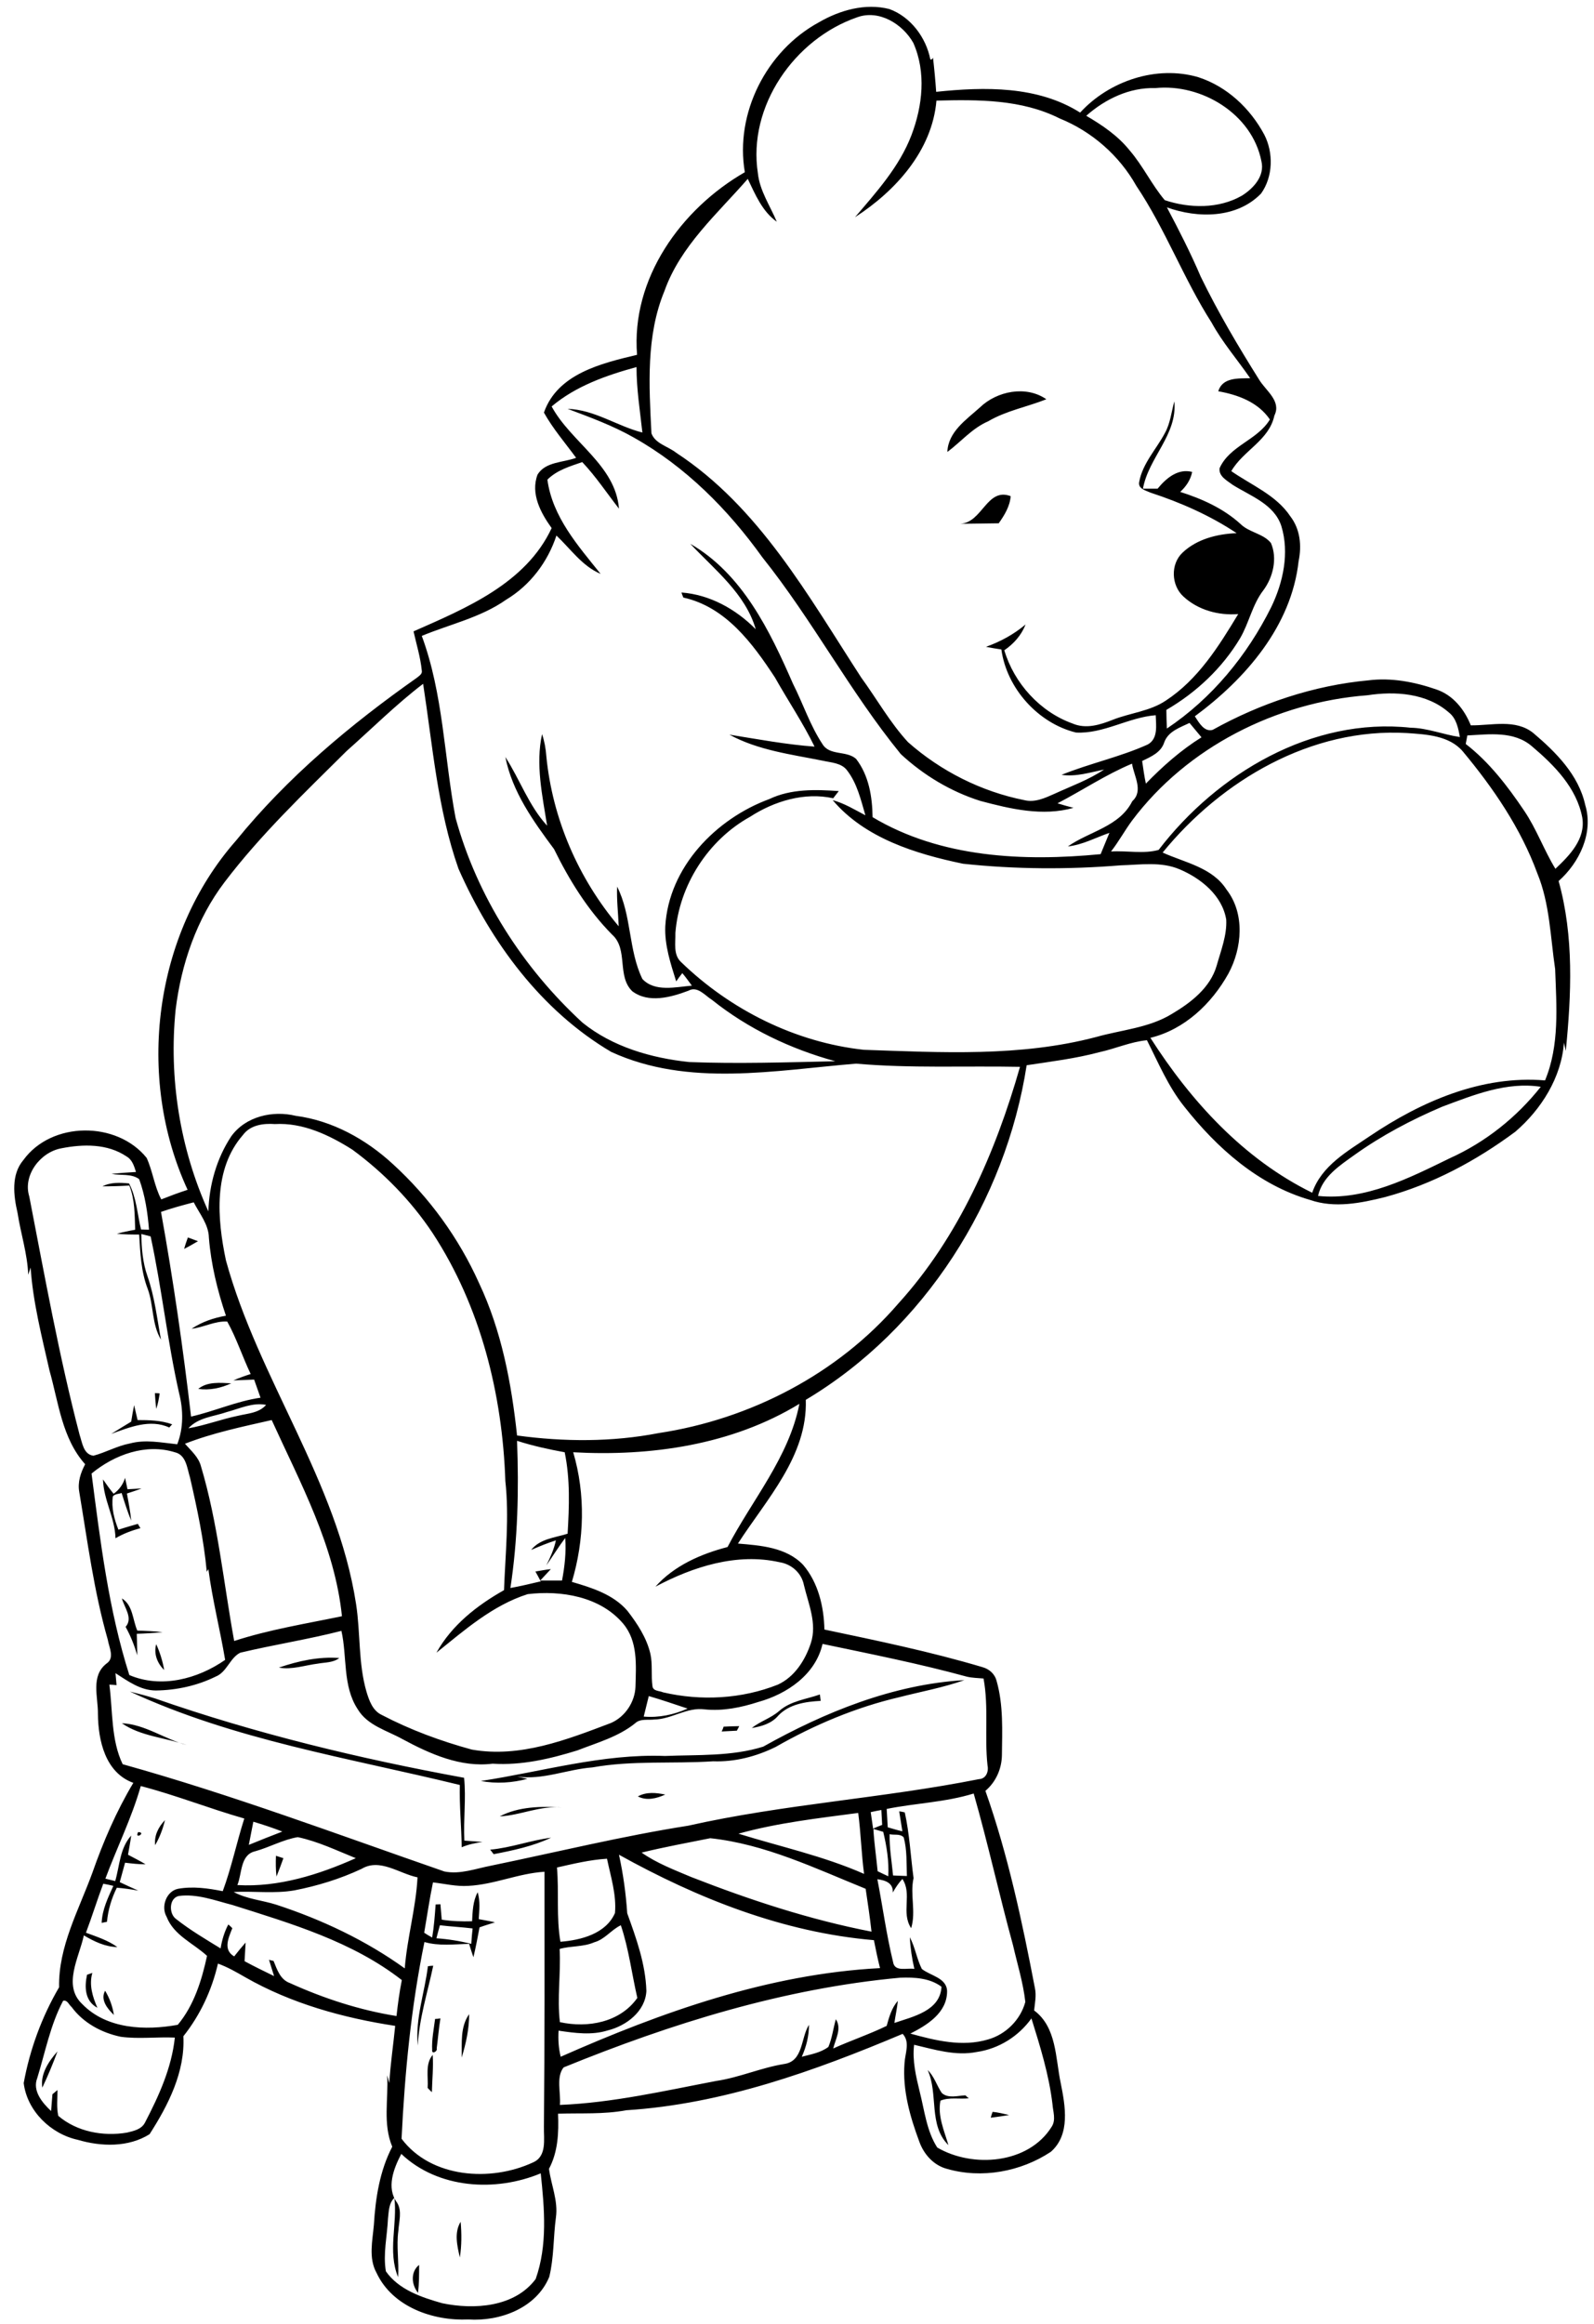
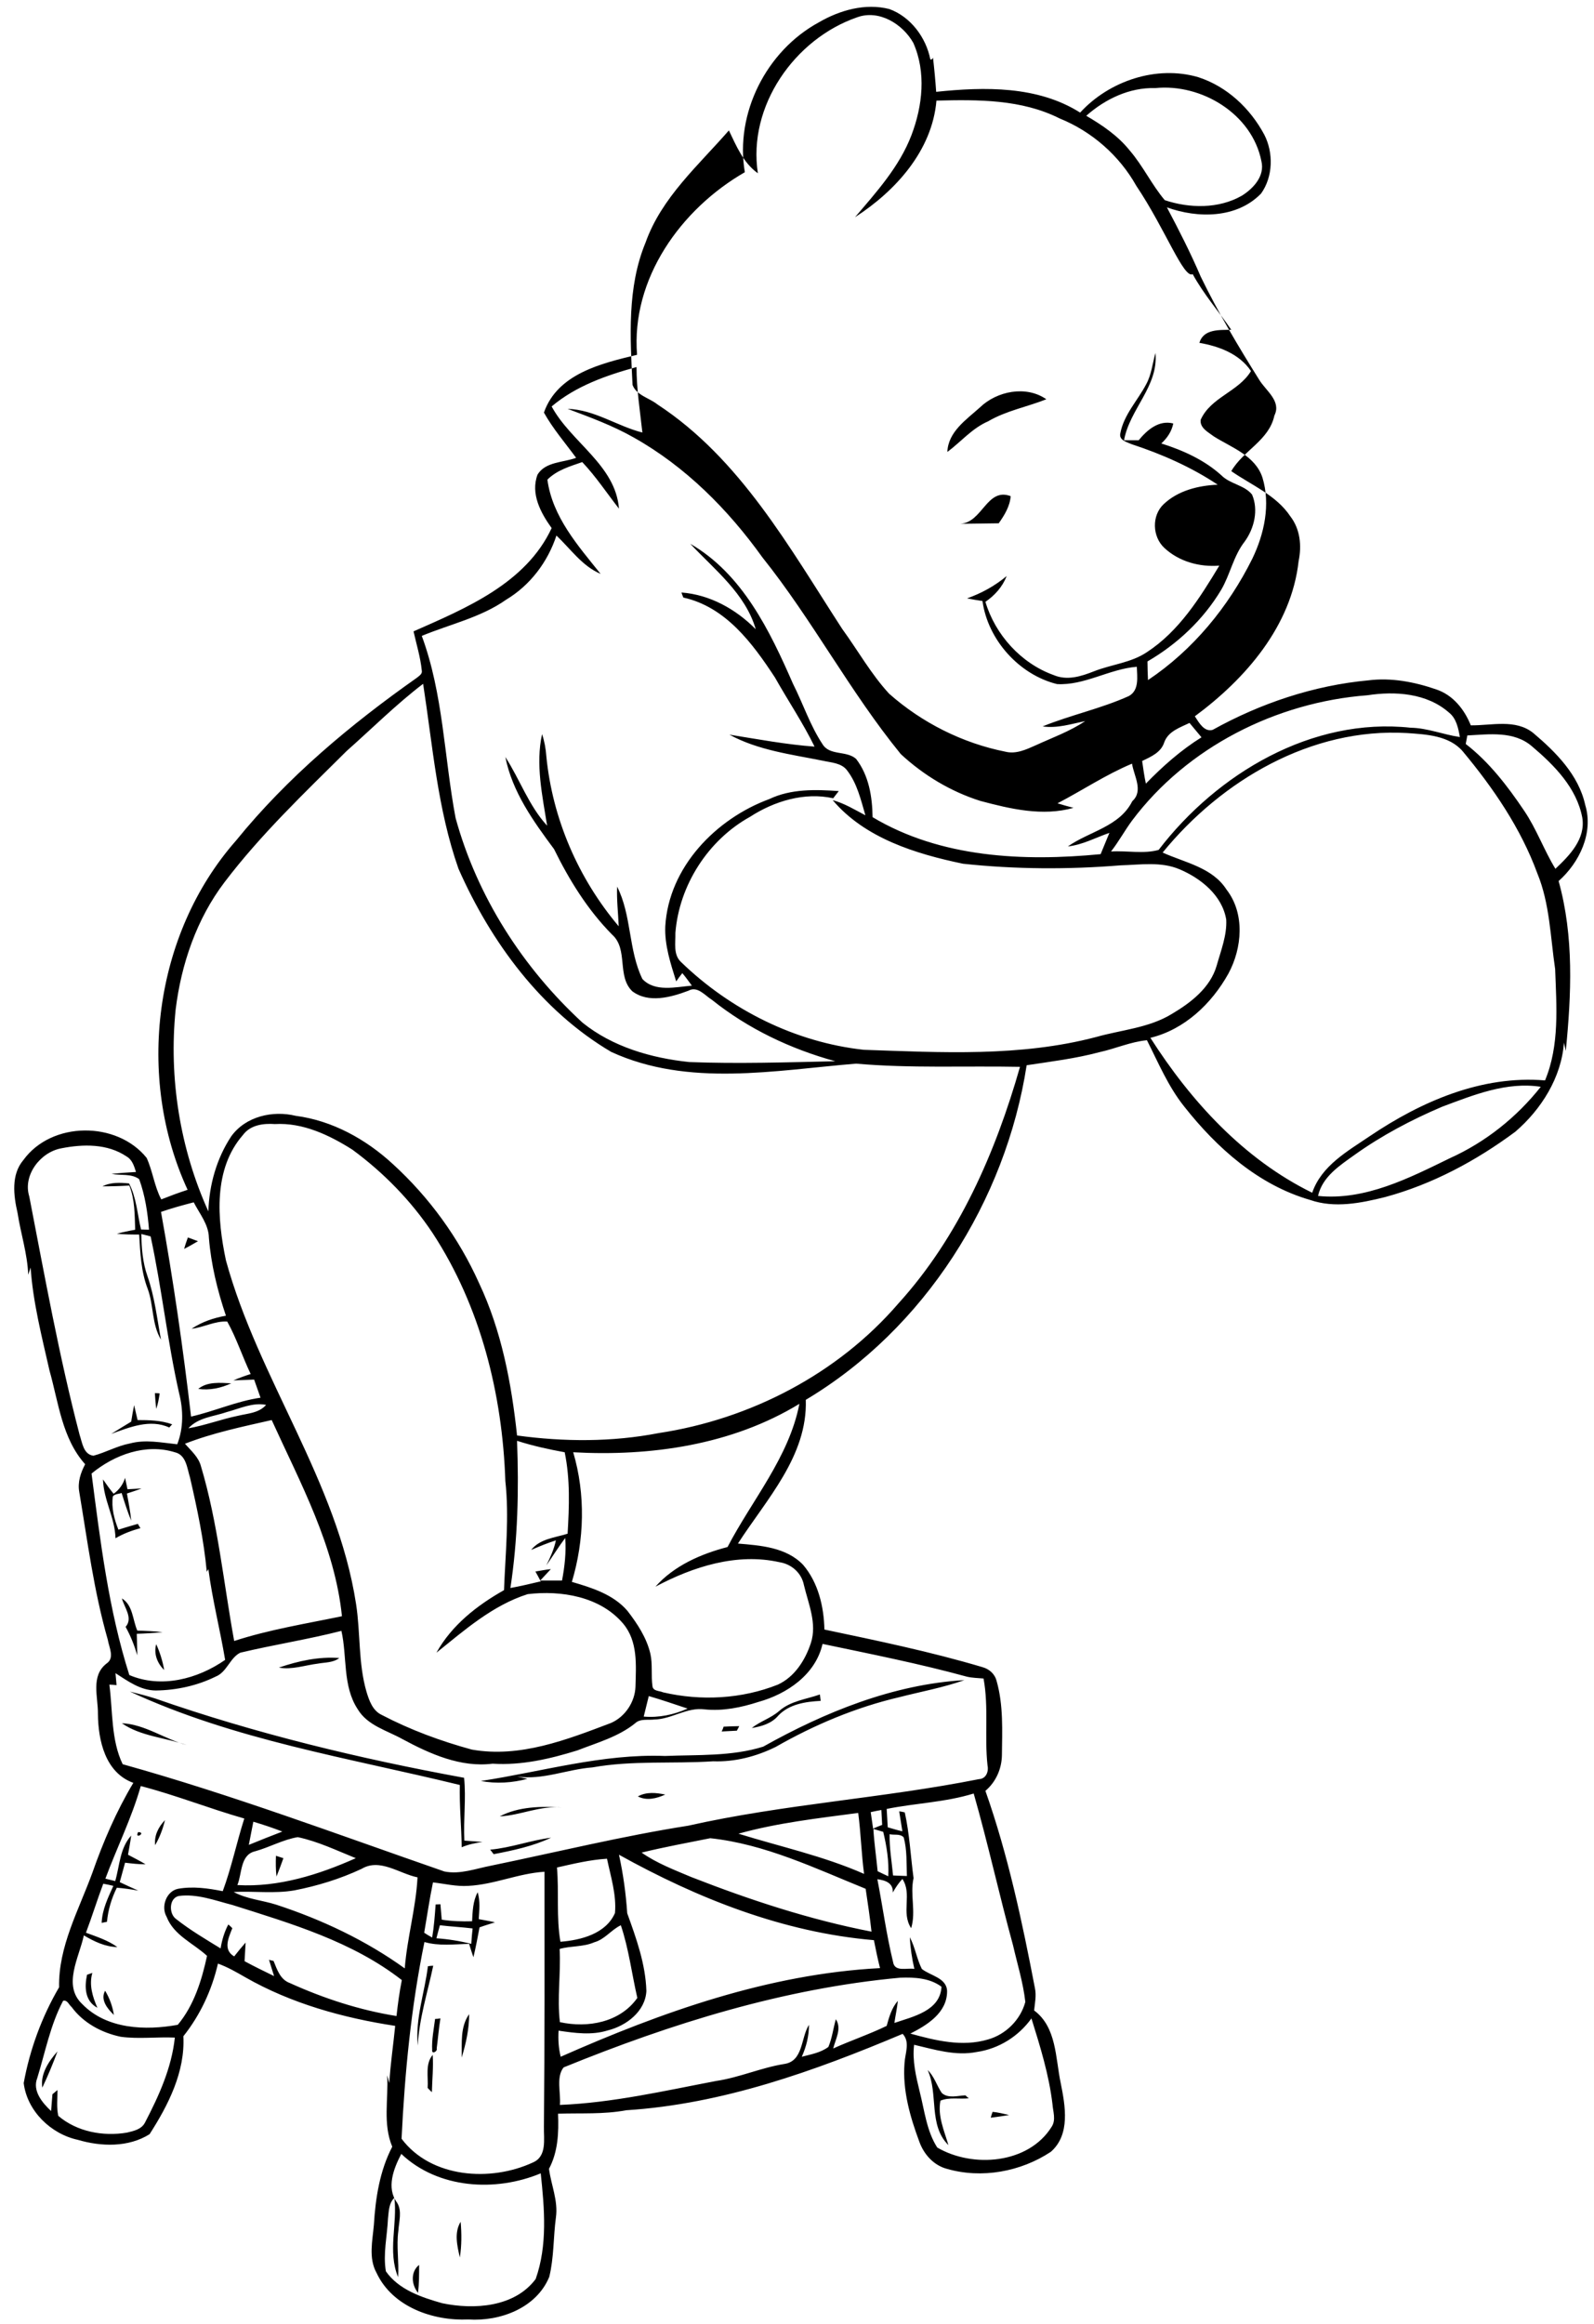
<svg xmlns="http://www.w3.org/2000/svg" version="1.2" baseProfile="tiny" id="Layer_1" x="0px" y="0px" viewBox="0 0 599 873" overflow="scroll" xml:space="preserve">
-   <path d="M157.1,861.4c-2.5-3-2.9-7.9,0.4-10.5C157.5,854.4,157.5,857.9,157.1,861.4 M172.8,848.1c-1-4.4-2.2-9.3,0.3-13.4  C173.5,839.2,173.5,843.7,172.8,848.1 M373,793.4c2.1,0.2,4.1,0.7,6.2,1.2c-2.3,0.4-4.6,0.7-6.9,1C372.4,795.1,372.8,794,373,793.4   M348.6,777.7c2.5,2.4,3.4,5.8,5.3,8.6c2.4,2.2,6,1,8.9,0.9c0.4,0.4,0.8,0.8,1.3,1.1c-3.5,0.4-7.4-0.5-10.7,0.9  c-1.1,5.8,1.4,11.2,3,16.7C348.8,798.4,352.7,786.7,348.6,777.7 M160.7,784.4c0.3-4.1-1-9,1.9-12.4c0.3,4.7-0.2,9.4-0.3,14  C161.7,785.5,161.2,784.9,160.7,784.4 M15.9,784.3c-0.8-5.1,2.4-9.9,5.7-13.6C19.9,775.3,18,779.9,15.9,784.3 M163.5,758.5  c0.5,0,1.5-0.1,2-0.2c-0.6,3.7-0.9,7.5-1.4,11.3c0.4,1.1-1.9,2.3-1.7,0.6C162.2,766.3,163,762.4,163.5,758.5 M173.5,773  c0.1-5.5-0.6-11.5,2.8-16.3C176.3,762.3,175.1,767.7,173.5,773 M42.8,757c-2.4-2.3-5.2-5.7-3.3-9.1C41.2,750.7,42.3,753.8,42.8,757   M32.7,741.9c0.5-0.2,1.5-0.5,2-0.7c-1.3,4.5,0.1,9,1.9,13.1C31.9,751.8,31.7,746.6,32.7,741.9 M160.8,738.7c0.5-0.1,1.5-0.2,2-0.2  c-2.1,10-5.3,19.8-5.8,30C156,758.3,159.6,748.6,160.8,738.7 M177.2,736.2C177.8,736.8,177.8,736.8,177.2,736.2 M103.7,697.2  c0.9,0.3,1.8,0.6,2.8,0.9c-0.8,2.3-1.7,4.6-2.6,6.9C103.6,702.4,103.6,699.8,103.7,697.2 M184.2,694.9c7.8-0.7,15.1-3.5,22.9-4.5  c-6.8,3.2-14.3,4.8-21.6,6.2C185,695.9,184.6,695.4,184.2,694.9 M51.9,688.3C55.2,688.4,50.4,691.3,51.9,688.3 M58.3,693.2  c-0.4-3.6,1.2-6.8,3.7-9.4C61.2,687.1,60,690.3,58.3,693.2 M187.8,682.4c7-3.7,15.7-3.9,23.5-3.3C203.1,678.2,195.7,682,187.8,682.4   M239.7,674.9c3.2-1.8,6.9-1.4,10.3-0.7C246.7,675.7,243,676.6,239.7,674.9 M271.9,648.7c2-0.1,4-0.2,5.9-0.2  c-0.2,0.4-0.7,1.3-0.9,1.7c-1.9,0.1-3.8,0.2-5.7,0.3C271.4,650.1,271.8,649.2,271.9,648.7 M45.8,647.4c8.7,0.4,16.1,6,24.4,8.2  C62.1,652.8,52.8,652.3,45.8,647.4 M292.8,642.8c4.3-3.8,10.2-4.4,15.3-6.2c0.1,0.8,0.2,1.6,0.3,2.4c-5.7,0.3-11.8,1.2-15.9,5.5  c-2.5,3-6.3,4.1-10,4.7C285.6,646.7,289.7,645.5,292.8,642.8 M48.8,635.5c3.2,0.8,6.3,1.6,9.5,2.6c37.8,13.2,76.8,22.6,116.1,29.8  c0.8,7.8-0.3,15.7,0.1,23.6c2.3,0.2,4.5,0.3,6.8,0.5c-2.6,0.4-5.3,0.9-7.8,2c-0.1-7.8-0.9-15.6-0.7-23.4  C131,660.4,88,653.7,48.8,635.5 M286.8,656.2c23.2-13,48.8-23.4,75.6-25c-7.9,2.8-16.2,4.3-24.4,6.4c-16.3,3.8-32,10.4-46.5,18.7  c-7.3,3.6-15.4,5.7-23.5,5.4c-15.1,1-30.4-0.4-45.4,2.3c-9.5,0.7-18.8,4.9-28.4,3.4c1.3,0.3,2.7,0.6,4,0.9  c-5.7,1.5-11.7,1.9-17.5,0.8c23-3.5,45.7-10.3,69.2-9.4C262.3,659.2,275,659.9,286.8,656.2 M60.3,629.3  C60.8,629.8,60.8,629.8,60.3,629.3 M104.8,626.5c7.3-2.5,15-4.2,22.7-3.6c-2.3,1.8-5.3,1.6-8,2.1  C114.6,625.6,109.7,627.4,104.8,626.5 M61.7,627.4c-2.6-2.5-4-6.1-3-9.7C60.1,620.8,61.1,624,61.7,627.4 M45.8,600.5  c4.2,2.6,4,8,5.8,12.1c3.2,0.1,6.3,0.2,9.5,0.6c-3.2,0.3-6.5,0.5-9.7,0.6c0.1,2.7,0.1,5.4,0.2,8.1c-1.1-3.7-2.5-7.3-4.4-10.7  C50.1,607.9,46.7,603.9,45.8,600.5 M42.7,561.2c2.1-1.5,3.6-3.6,4.3-6c0.3,1.4,0.6,2.9,0.9,4.3c1.8-0.1,3.5-0.2,5.3-0.3  c-1.8,0.7-3.7,1.3-5.5,1.9c0.6,3.4,1.3,6.8,1.6,10.2c-1.4-3.4-2.5-6.9-3.6-10.4c-1.1,0.4-2.5,0.3-3.3,1.3c-0.6,4.2,0.5,8.5,2.1,12.5  c2.4-0.8,4.9-1.5,7.3-2.2c0.3,0.5,0.6,1.1,1,1.6c-3.3,0.9-6.5,2.1-9.4,3.8c-0.2-7.7-4.5-14.4-4.7-22.1  C40,557.7,41.3,559.5,42.7,561.2 M209.3,549.2C209.8,549.7,209.8,549.7,209.3,549.2 M49.3,534.1c0.3-2.1,0.7-4.1,1.1-6.2  c0.4,1.9,0.9,3.7,1.3,5.6c4.4,0,8.8,0.1,13,1.6c-0.3,0.3-0.8,0.9-1.1,1.2c-7.2-3.3-14.9-0.1-21.8,2.4  C44.4,537.1,46.8,535.6,49.3,534.1 M58.2,523.4c0.5,0,1.3,0,1.8,0.1c-0.3,1.9-0.6,3.9-1.3,5.8C58.5,527.3,58.3,525.4,58.2,523.4   M74.5,521.8c3.4-2.8,8.2-2.3,12.4-2.1C83,521.5,78.8,522.4,74.5,521.8 M69.2,469.2c0.4-1.5,0.9-2.9,1.4-4.3  c1.3,0.5,2.5,0.9,3.8,1.4C72.7,467.3,71,468.3,69.2,469.2 M254.3,222.3C254.8,222.8,254.8,222.8,254.3,222.3 M360.8,196.8  c8.4-0.4,10-13.8,19-10.4c-0.3,3.8-2.3,7.1-4.5,10.2C370.5,196.7,365.6,196.7,360.8,196.8 M368.2,153.1c6.4-6.2,17.4-8.4,25-3.1  c-7.3,2.9-15.1,4.3-21.9,8.3c-6,2.6-10.2,7.7-15.3,11.5C356.3,162.2,363.1,157.7,368.2,153.1 M149.2,827.5c2,3.2,0.7,7.1,0.5,10.6  c-0.8,5.8,0.3,11.6-0.1,17.4c-4-9.7-0.2-19.9-1.4-29.8c-2.1,2-2.1,5.1-2.4,7.8c-0.3,6.6-1.9,13.2-0.8,19.8c4.8,6.9,13.4,9.8,21.2,12  c12,2.5,27.2,1.5,35.1-9.1c4.5-12.7,3.3-26.5,1.9-39.7c-17,7.1-38.6,5.8-52.4-7.3C147.9,814.7,145.1,822,149.2,827.5 M367.1,770.9  c-8,1.6-15.9-0.9-23.6-2.7c-0.7,6,0.7,11.8,2.1,17.6c1.8,7,2.6,14.8,6.6,21c13.3,7.8,34.3,6.2,43-7.8c1.7-2.6,0.5-5.7,0.3-8.5  c-1.3-11-4.6-21.6-7.9-32.2C382.7,765.1,375.3,769.7,367.1,770.9 M23.7,751.7c-4.8,9.1-6.7,19.3-9.7,29c-1.9,4.8,1.9,9.3,5.2,12.4  c0.2-2.1,0.3-4.2,0.5-6.3c0.6-0.5,1.3-1.1,1.9-1.6c0,3.2-0.4,6.5,0.3,9.7c7,6,16.9,7.8,25.8,6.3c2.5-0.6,5.5-1.2,6.8-3.8  c5.2-10,10-20.5,11.2-31.9c-6.8-0.3-13.6,0.6-20.3-0.3c-7.2-1.5-14.1-5.2-18.5-11.2C25.9,753.2,25.3,751.2,23.7,751.7 M338.3,743  c-43.7,4-86,17.2-126.5,33.7c-2.9,3.6-1,9.5-1.4,14.1c19.8-0.8,39.3-5.3,58.7-9c8.8-1.3,16.9-5,25.7-6.4c7.1-1.1,6.1-9.8,9.2-14.7  c0,4.2-1,8.2-2.7,12c3.4-0.9,7.1-1.5,10-3.7c1.4-3.3,1.8-6.9,2.8-10.4c2.3,3.5-0.1,7.4-1,11c6.6-3,13.5-5.3,20.1-8.5  c0.9-3.3,1.9-6.8,4.2-9.4c-0.3,2.8-0.9,5.5-1.3,8.3c7-2.4,17.2-4.5,17.7-13.6C349.4,743.1,343.6,742.8,338.3,743 M165.3,723.3  c-0.4,1.6-0.9,3.2-1.3,4.9c4.4,0.3,8.8,1,13.1,2.1c0.1-2,0.3-3.9,0.5-5.8C173.6,724,169.4,723.8,165.3,723.3 M223.3,729.7  c-4.1,1.8-8.8,1.3-13,2.5c0.5,9.2-1,18.4,0.1,27.5c10.5,2.3,22.6,0.1,29.1-9.1c-2.1-9.1-3.2-18.4-6.2-27.3  C229.7,725,227.3,728.6,223.3,729.7 M66.1,720.9c5.3,4.2,11.1,7.6,16.8,11.1c0.5-3.1,1.4-6.2,2.9-9c0.4,0.3,1.1,1,1.5,1.4  c-1.4,3.6-3.6,8.1,0.7,10.6c1.4-1.8,2.8-3.5,4.3-5.2c-0.1,2.3-0.3,4.7-0.4,7c3.7,2,7.4,3.8,11.1,5.6c-0.6-2-1.3-4-1.9-6.1  c0.4,0.1,1.3,0.3,1.7,0.4c1.3,3.2,2.5,7,6.1,8.3c12.8,5.8,26.3,10.2,40.1,12.4c0.5-4.5,1.1-9,2-13.5c-18.6-14.5-41.5-21.2-63.6-28.2  c-6.6-1.7-13.3-4.3-20.2-3.4C63.5,713.1,63.4,718.9,66.1,720.9 M176,708.5c-4.5,0.3-8.9-0.8-13.3-1.3c-1.3,6.3-2.2,12.6-3.3,18.9  c0.7,0.5,2.2,1.4,3,1.8c0.7-4.1,1-8.3,1.3-12.4c0.5,0,1.3-0.1,1.8-0.1c0.2,1.9,0.3,3.9,0.5,5.8c3.8,0.6,7.6,0.7,11.4,0.6  c0.2-3.7,0.3-7.6,2.1-10.9c1,3.3,0.6,6.8,0.4,10.1c2,0.4,4.1,0.7,6.1,1.2c-1.9,0.6-3.9,1.2-5.8,1.9c-0.7,3.7-1.4,7.5-2.3,11.2  c-0.6-1.7-1.1-3.3-1.6-5c-5.6,0.1-11.3,0.9-16.8-0.7c-5,24.3-7.4,49.2-8.6,73.9c11.1,14.8,33.5,16.3,49.4,8.9  c5.3-2.3,4-8.8,4.1-13.4c0.3-31.9,0.2-63.9,0.2-95.8C194.8,703.8,185.8,708,176,708.5 M135.9,702.1c-8.1,3.8-16.6,6.4-25.3,8.1  c-7.6,1.3-15.2,0.2-22.8,0.6c5,2.7,10.8,3.1,16.1,4.8c17.1,5.6,33.6,13.4,48.2,23.9c0.9-11.5,4.2-22.7,4.8-34.2  C150,703.9,142.8,698,135.9,702.1 M209.3,701.6c0.8,9.3-0.3,18.7,1.3,27.9c7.7-0.6,17.1-3,20.5-10.8c0.6-6.9-1.6-13.7-3-20.4  C221.7,698.7,215.5,700.2,209.3,701.6 M232.6,696.8c1.6,7.3,2.6,14.6,3.1,22c3.4,9.4,6.9,19.1,7.2,29.2c-0.4,7.7-7.6,13.1-14.5,14.8  c-6,1.9-12.4,1-18.5,0.1c-0.2,3.3,0,6.6,0.8,9.8c38-16.8,78.1-31.1,120-33.3c-0.9-3.5-1.6-7-2.3-10.5  C294.3,726,262.1,713.2,232.6,696.8 M241.1,696c5.7,4,12.3,6.5,18.7,9.2c22,8.6,44.5,16,67.7,20.5c-0.6-5.4-1.4-10.7-2.2-16.1  c-19-7.7-37.8-16.8-58.4-19C258.4,692.3,249.7,693.9,241.1,696 M334.3,689.1c-0.1,5.2,0.8,10.3,1.3,15.5c1.7,0.1,3.4,0.1,5.2,0.2  c-0.2-4.8,0.1-9.8-1.2-14.5C338.3,688.8,336,689.5,334.3,689.1 M95.9,695.5c-5.7,1.3-4.9,8.4-6.7,12.7c15.4,0.9,30.6-3.9,44.5-10.1  c-7.2-2.9-14.2-6.3-21.8-7.9C106.4,691.1,101.3,694,95.9,695.5 M328.2,687.1c0.3,5.3,1.1,10.6,1.6,15.9c1.3,0.6,2.6,1.3,4,1.9  c0.3-5.7-0.6-11.3-1.9-16.7C330.9,687.9,329.1,687.4,328.2,687.1 M95.2,684.4c-0.6,2.9-1.1,5.8-1.7,8.7c4.2-1.7,8.4-3.4,12.6-5  C102.5,686.7,98.9,685.5,95.2,684.4 M277.5,688.9c15.8,4.9,32,8.4,47.2,15.1c-1-7.6-1.2-15.3-2.2-22.9  C307.5,683.1,292.2,684.8,277.5,688.9 M327.2,680.8c0.3,2.1,0.6,4.1,0.9,6.2c1.1-0.5,2.3-1,3.4-1.4c-0.1-1.9-0.2-3.8-0.3-5.6  C329.9,680.2,328.6,680.5,327.2,680.8 M333.2,679.6c0.1,2.3,0.3,4.6,0.4,6.9c1.8,0.5,3.6,1.1,5.5,1.5c-0.4-2.5-0.8-5-1.2-7.5  c0.7,0.1,1.4,0.2,2.1,0.4c1.8,8.1,2.2,16.5,3.3,24.7c-1.4,6.2,1,12.5-0.9,18.8c-3.9-5.9,0.5-12.8-3.3-18.5c-1.4,1.5-2.6,3.3-3.6,5.1  c0.2-3.6-2.8-4.6-5.8-5c2,10.3,3.4,20.8,5.9,31.1c0.6,3.9,5.3,2.1,8,2.6c-0.9-3.9-1.5-7.9-1.7-11.9c2,3.8,2.6,8.1,4.5,11.9  c3.2,2.6,9.4,3.3,9.5,8.4c0,8.1-7.5,12.7-13.8,15.9c9.4,2.6,19.5,5.1,29.2,2.2c6.7-1.9,12.2-7.4,14-14.1c-0.8-7.2-3-14.2-4.6-21.2  c-5.2-19-9.4-38.2-14.8-57.1C355.3,677.1,344.1,677.4,333.2,679.6 M52.9,671c-3.4,12-9,23.2-13.3,34.8c1.2,0.3,2.5,0.6,3.7,0.9  c1.7-5.9,1.7-12.3,6-17.1c-0.3,2.4-0.8,4.8-1.2,7.2c2.2,1.2,4.5,2.3,6.6,3.6c-2.6,0-5.2-0.3-7.7-0.6c-0.7,2.4-1.3,4.9-2,7.3  c2.3,1.1,4.7,2.2,7,3.2c-2.7-0.5-5.4-0.9-8.1-1.1c-2,4-3.3,8.4-3.7,12.8c-0.5,0.1-1.5,0.3-2,0.4c0.2-5,2.4-9.5,4.4-13.9  c-1.3-0.3-2.5-0.6-3.8-0.8c-2.3,6.1-4.2,12.3-6.5,18.4c4,1.5,8.2,2.8,11.8,5.4c-4.6-0.1-8.7-2.1-12.6-4.4  c-1.7,8.2-8.1,18.8-0.6,25.8c9.2,9.5,23.8,10,35.9,7.8c6.1-7.3,9-16.7,11-25.9c-5.2-4.8-12.5-7.7-15.2-14.7  c-2.2-3.8-0.1-9.6,4.3-10.5c5.6-1,11.3-0.2,16.8,0.9c3.3-8.9,5.2-18.2,8.1-27.3C78.8,679.5,66,674.4,52.9,671 M243.8,637.2  c-0.6,2.6-1.3,5.1-1.9,7.7c5.7,0.5,11.3-0.7,16.5-3C253.5,640.3,248.7,638.6,243.8,637.2 M90.3,620.9c-3.9,1.9-5,7.3-9.3,9  c-6.9,3.4-14.7,5.1-22.4,5.2c-5.8,0-10.5-3.5-15.2-6.5c0.1,1.5,0.3,3,0.4,4.5c-0.9-0.1-1.8-0.2-2.7-0.2c1.3,9.9,0.6,20.8,5,29.9  c40.9,11.4,80.8,26.4,120.9,40.3c5.9,1.2,11.8-1.1,17.6-2.2c24.7-5.1,49.2-11.1,74-15c36-8.1,73.1-10.3,109.3-17.5  c2.6-0.1,3.7-2.8,3.2-5.1c-1.2-10.9,0.5-21.9-1.5-32.7c-2.1-0.2-4.2-0.2-6.3-0.7c-17.9-4.9-36.1-8.5-54.2-12.3  c-2.6,11.5-13.3,18.8-24.1,21.8c-6.5,2.1-13.3,3.5-20.2,2.8c-6.7-0.9-12.4,3.7-18.9,3.8c-2.4,0.3-5.3-0.4-7.2,1.4  c-6.3,5.1-14.3,7.3-21.7,10.2c-10.3,3.2-21,5.7-31.9,5c-11.9,1.5-23.4-3.6-33.8-9.2c-5.9-3.3-13.2-5.1-16.9-11.3  c-5.7-8.7-3.9-19.7-6.1-29.4C115.8,615.9,102.9,617.9,90.3,620.9 M34.4,553.6c3.3,25.4,6.4,51.2,14.2,75.7c11.9,5.1,25.7,1.5,36-5.7  c-1.9-11.4-4.8-22.6-6.3-34.1c-0.2,0.3-0.4,0.7-0.6,1c-1.1-11.9-3.6-23.7-6.3-35.4c-1.1-3.5-1.4-8.5-5.7-9.5  C54.8,542.2,43,546.5,34.4,553.6 M194.3,541.3c0.7,18.5,0.3,37-2.5,55.3c3.8-0.7,7.6-1.6,11.4-2.5c-0.7-1.3-1.3-2.5-2-3.7  c1.9-0.3,3.8-0.7,5.8-0.9c-1.3,1.4-2.6,2.8-4,4.3c2.7,0,5.4,0,8.2,0c1-5.3,1.6-10.6,1.2-16c-2.5,3.3-4.7,6.9-7.1,10.3  c1.5-3,2.9-6.1,3.6-9.4c-3.2,1-6.3,2.3-9.3,3.6c3.3-4.2,8.9-4.6,13.7-6.1c0.6-10.2,1-20.5-1.1-30.6  C206.2,544.5,200.2,543.2,194.3,541.3 M69.5,542.4c2.3,2.6,5.1,5,6,8.4c6.4,21.4,8.5,43.8,12.5,65.7c13.2-4.3,27-6.5,40.5-9.3  c-2.7-26.4-15.6-50-26.4-73.7C91.1,536,80,538.3,69.5,542.4 M215.4,545.6c4.7,15.9,4.2,33-0.5,48.7c7.5,2.2,15.6,4.7,20.9,10.9  c3.7,4.8,7.2,10.1,8.6,16.1c0.9,4,0.2,8.2,0.8,12.3c0.3,1.8,2.7,1.6,4,2.2c14.2,3.3,29.5,2.5,43.1-2.9c6.3-2.9,10.3-9.2,12.4-15.6  c2.4-7.3-0.9-14.7-2.6-21.8c-0.9-4.6-4.7-7.9-9.2-8.6c-16-3.6-32.5,1.7-46.6,9.2c7-7.9,17.1-12.3,27.1-14.9  c9.2-17.7,23.1-33.7,27-53.8C275,542.9,244.5,547.2,215.4,545.6 M85.2,530.5c-4.9,1.7-10.7,2-14.4,6.1c6.3-1.1,12.3-3.4,18.6-4.7  c3.7-0.9,7.9-1,10.6-4.1C94.9,526.8,90.1,529.2,85.2,530.5 M60.5,455.3c4.6,25.5,8.3,51.2,11.3,76.9c8.8-2,17.1-5.8,26.1-7.1  c-0.8-2.3-1.6-4.5-2.4-6.8c-2.6,0.1-5.2,0.2-7.8,0.3c2.1-0.9,4.3-1.7,6.5-2.4c-3.1-6.5-5.3-13.4-8.8-19.7c-4.6-0.3-8.9,2.2-13.4,2.7  c3.9-2.6,8.3-4.1,12.9-4.9c-3.2-9.5-5.6-19.3-6.4-29.3c-0.1-5-3.5-9-5.7-13.3C68.6,452.8,64.5,453.9,60.5,455.3 M23.1,431.4  c-7.9,1.4-14.6,10.1-12.1,18.1c5.8,29.9,11.2,60,18.9,89.5c1,2.9,1.4,7.4,5.2,7.9c4.6-1.2,8.9-3.7,13.7-4.6  c5.9-1.6,11.9-0.3,17.8,0.3c2.4-6.1,2.3-12.9,0.7-19.2c-4.4-19.5-6.5-39.4-10.7-58.9c-1.2-0.3-2.4-0.6-3.5-0.9  c0.1,5.3,0.5,10.7,2.3,15.8c2.7,7.7,3.6,15.9,5.1,23.9c-3.5-5.8-2.7-12.9-5-19.1c-2.5-6.5-2.8-13.5-3.2-20.4c-2.8,0-5.6,0-8.4-0.3  c2.3-0.6,4.6-1.1,6.9-1.5c-0.2-5.6-0.1-11.3-2.2-16.6c-3.4,0.2-6.8,0.3-10.1,0.3c3.1-1.6,6.6-1.4,10-1.1c2.8,5.4,3.1,11.5,4.5,17.3  c0.8,0,2.2,0.1,3,0.1c-0.5-6.4-1.5-13-3.7-19c-2.9-2.2-7-1.3-10.4-2c3-0.3,6.1-0.5,9.2-0.7c-0.7-2.2-1.4-4.6-3.5-5.8  C40.4,429.6,31.2,429.8,23.1,431.4 M91.3,426.4c-11.2,12.8-9.7,31.5-6.4,47.1c12.2,44.6,41.8,82.9,48.9,129.1  c1.7,10.9,0.8,22.2,3.9,32.9c1,3.3,2.3,7.2,5.8,8.8c10.7,5.6,22.1,9.8,33.8,13c18.1,3.2,35.7-3.7,52.3-10c5.3-2.3,9-7.9,9.2-13.6  c0.2-8.1,1-17.1-4.7-23.8c-8.6-10.1-23.2-12.5-35.8-11c-13.2,4.2-23.7,13.5-34.3,22c5.8-10.4,15.3-17.8,25.4-23.5  c0.5-13.6,2-27.4,0.5-41c-1.1-32.6-9.3-65.6-27.3-93.1c-8.1-12.2-18.5-22.8-30.2-31.4c-8.7-5.5-18.6-10.2-29.1-9.6  C99,422,94.1,422.6,91.3,426.4 M541.9,415.8c-11.5,4.9-22.7,10.8-32.9,18.1c-5.6,4-12.1,8.2-13.7,15.4c17.7,1.8,34.2-6.7,49.6-14.2  c13.3-6,25-15.3,34.1-26.8C566.1,406.3,553.7,411.4,541.9,415.8 M551.4,276.3c-0.2,1.1-0.4,2.1-0.6,3.2c8.8,6.8,15.7,15.8,21.9,25  c4.7,6.9,7.5,14.9,11.8,21.9c5.3-5,11.4-11.2,10.1-19.2c-2.1-11.2-10.5-19.7-18.9-26.8C568.9,274.5,559.5,275.9,551.4,276.3   M436.9,320.3c8.4,3.8,18.7,5.6,24,13.9c7,9,5.9,22,0.7,31.6c-6.3,11.3-16.5,21-29.3,24.1c15.2,23.8,35.1,45.6,60.8,58.2  c3.5-10.2,13.3-15.6,21.7-21.3c19.3-13,42-22.9,65.8-20.9c5.5-13.2,4.3-27.8,3.8-41.8c-1.8-12.1-2-24.6-6.7-36  c-6.2-16.9-16.5-32-28-45.8c-5.1-6-13.8-6.4-21-6.9C492.8,273.3,459.1,293.1,436.9,320.3 M437.5,278.9c-1.2,3.8-5,5.4-8.3,7  c0.4,2.8,0.8,5.7,1.4,8.5c6.3-6.5,13.2-12.6,20.9-17.4c-1.5-1.8-3-3.6-4.5-5.4C443.5,273.3,439,274.7,437.5,278.9 M513.9,261.2  c-34.3,2.6-67.8,19.5-88.5,47.1c-2.8,3.8-5,7.9-7.9,11.6c5.9-0.4,12.3,1,17.9-0.6c22-28.7,57.6-49.9,94.7-45.9  c6.3,0.1,12.3,2.6,18.5,3.5c-0.6-3.3-1.3-7-4.1-9.2C536.2,260.4,524.3,259.6,513.9,261.2 M130.2,282.2  C114.3,298,98,313.5,84.4,331.4c-10.5,13.8-16.3,30.8-18.4,47.9c-2.6,25.7,1.6,52.2,12.3,75.8c0.3-9.9,3.1-19.9,8.6-28.2  c5.4-7.5,15.6-9.8,24.2-7.7c13.8,1.8,26.4,8.8,36.5,18.1c13.7,12.5,24.8,27.8,32.4,44.7c8.5,18,12.2,37.7,14.3,57.3  c17.6,2.4,35.7,2.5,53.2-0.9c34.4-5.2,67.3-22.2,90.1-48.7c22.7-25,36.5-56.7,45.7-88.9c-20.5-0.4-41.2,0.6-61.6-1.2  c-30.5,2.5-63,8.9-92-4.4c-26.3-15.5-45.2-41.2-57.4-68.8c-7.9-22.4-9.7-46.2-13.3-69.5C148.9,264.6,139.8,273.7,130.2,282.2   M207.3,152.7c7.3,13.5,24,22,25.3,38.4c-4.6-5.9-8.7-12.1-13.8-17.5c-4.6,1.6-9.5,3-13.1,6.6c1.9,14,11.5,24.8,20,35.4  c-6.9-2.9-11.3-9.4-16.6-14.4c-3.3,10-9.9,18.7-18.9,24.1c-9.5,6.7-21.1,9.2-31.7,13.6c8.1,21.9,8.4,45.6,12.7,68.4  c8.1,29.5,25.2,56.2,47.7,76.9c11.3,9.1,25.8,13.3,40.1,14.8c18.3,0.7,36.6,0.1,54.9-0.3c-16.8-4.6-32.8-12.2-46.4-23.1  c-2.6-1.6-5.4-5.3-8.8-3.4c-6.6,2.5-15,4.8-21.1,0.2c-5.9-5.7-1.4-15.8-7.6-21.3c-9.2-9.3-16.1-20.5-21.8-32.1  c-7.8-10.5-15.7-21.5-18.3-34.6c5.5,8.5,8.8,18.3,15.7,25.8c-1.8-11.3-4.4-23.1-1.9-34.4c0.9,2.7,1.4,5.5,1.6,8.3  c2.3,23.5,12,45.9,27.2,63.9c-0.2-5-0.8-9.9-0.6-14.9c5.5,10.8,4.2,23.8,9.5,34.7c4.7,5,12.5,3,18.6,2.5c-1.2-1.6-2.3-3.2-3.6-4.7  c-0.8,1-1.6,2.1-2.3,3.1c-2.1-6.7-4.4-13.6-4.1-20.7c1.3-22.2,19-40.4,39.1-47.8c8.2-3.9,17.4-3.6,26.1-3c-0.5,0.7-1.6,2-2.1,2.7  c-10.8-2.4-22.2,1.1-31.3,7c-15.7,8.7-26.6,25.7-28,43.6c0.1,3.7-0.9,8.2,2.2,11c18.5,17.9,42.9,30.1,68.6,32.9  c29.1,1,58.8,2.7,87.3-4.8c9.5-2.7,19.9-3.4,28.5-8.7c7.1-4.2,14.4-9.8,16.8-18.1c1.6-5.7,3.9-11.4,3.6-17.3  c-1.5-9.1-9.5-15.5-17.5-18.9c-7-3-14.8-1.7-22.2-1.5c-19.7,1.6-39.6,1.5-59.2-0.6c-17.8-3.7-36.9-9.6-49-23.9  c4.4,1.2,8.3,3.6,12.3,5.7c-1.7-5.8-3.1-12-6.9-16.9c-2.1-2.8-6-2.9-9.1-3.6c-11.9-2.4-24.3-3.9-35.1-9.8c10.6,1.7,21.2,3.7,32,4.5  c-4.4-9-10-17.3-14.9-26c-8.4-12.8-18.5-26.5-34.4-30c-0.2-0.5-0.6-1.4-0.7-1.9c10.7,0.8,20.5,6.3,27.9,13.8  c-3.9-13.4-15.4-22.3-24.6-32.1c19.6,11.3,29.9,32.7,38.6,52.6c3.8,7.5,6.4,15.6,11.1,22.7c2.7,4.4,9,2.3,12.6,5.5  c4.8,6.2,6.1,14.2,6.2,21.9c25.6,15.3,56.7,16.7,85.7,13.9c1.1-2.7,2.2-5.3,3.3-8c-5.2,1.8-10.1,4.5-15.6,5.1  c8.1-5.7,19.4-7.4,24.2-17c4.3-3.9,0.6-9.5-0.1-14.1c-9.8,4.1-18.6,10-28,14.9c2,0.6,4,1.2,6,1.7c-11.6,3.3-23.7,0.4-35-2.6  c-11.1-3.5-21.4-9.7-29.9-17.6c-19.1-23.4-33.2-50.4-52-73.9c-12.9-18-28.9-34.1-48.3-45c-7.9-4.5-16.4-7.6-24.9-10.8  c10.1,0.3,18.6,6.5,28.1,8.9c-0.9-8.2-2.2-16.3-2.2-24.6C227.9,141,216.4,145,207.3,152.7 M434.1,33.1c-9.6-0.3-18.8,4.1-25.9,10.4  c6,3.5,11.9,7.5,16.3,13c5,5.8,8.3,12.9,13.2,18.7c9.3,3.1,20.3,3.3,29-1.7c4.3-2.7,8.7-7.4,7.3-13  C470.5,42.8,451.5,31.3,434.1,33.1 M322.1,6.5c-23.5,8.1-41.2,33.4-37.3,58.6c0.7,6.6,4.6,12.2,7.1,18.2  c-5.5-3.9-8.1-10.3-10.9-16.1c-11.4,13.1-25.3,25.2-31.3,42.1c-7,16.9-5.8,35.6-4.9,53.5c1.4,3.9,6.3,4.9,9.3,7.3  c31.2,20.4,49.7,53.9,69.5,84.4c5.9,8.1,10.8,16.9,17.6,24.3c12.3,10.9,27.6,18.6,43.7,21.8c4,1,7.8-0.8,11.4-2.4  c6.3-2.9,12.8-5.2,18.6-9.1c-5.3,1.1-10.5,2.8-16,2c10.6-4.3,22-6.7,32.4-11.4c4-2.2,3.1-7.3,3-11c-10.3,0.8-19.7,7.1-30,6.5  c-14.2-3.5-26-16.6-28-31.2c-1.9-0.3-3.9-0.6-5.8-1c5.4-1.9,10.5-4.7,14.9-8.4c-1.6,4.1-4.5,7.3-8,9.7c3.7,12.4,13.4,23.1,25.6,27.5  c5.1,2.2,10.4,0.5,15.2-1.4c6.6-2.6,14-3.2,19.9-7.2c12.1-7.9,19.9-20.4,27.2-32.5c-7.4,0.6-15.1-1.5-20.6-6.6  c-4.6-4.2-4.9-12.2-0.3-16.5c5.4-5.1,13-7,20.3-7.3c-9.9-6.6-21-11.5-32.3-15.2c-1.8-0.8-4.9-1.5-4.3-4.1c1.3-7,6.5-12.3,9.7-18.4  c2-3.6,2.4-7.9,3.5-11.8c1.2,12.5-9.7,21.1-11.8,32.8c1.8,0,3.7,0,5.5,0c3.2-3.9,7.6-7.7,13-6.3c-0.6,3-2.3,5.5-4.5,7.5  c8.2,2.6,16.2,6.2,22.6,12c3.3,3.3,8.6,3.6,11.5,7.2c2.5,5.8,0.8,12.8-2.8,17.7c-4.2,5.4-5.4,12.3-8.8,18.1  c-6.7,11.2-16.5,20.4-27.7,26.9c0,2.3,0.1,4.7,0.2,7c16.9-11.3,30.2-27.5,39.2-45.6c4.5-9.3,6.9-20.4,3.8-30.5  c-2.7-8.2-11.5-11.2-18.2-15.4c-2.1-1.6-5.4-3.2-5-6.3c3.8-8.5,14.2-10.5,18.9-18.3c-4.4-6.5-12-9.3-19.4-10.6  c1.6-5.3,7.6-4.8,12-4.9c-4.8-7-10.4-13.4-14.5-20.9C444.8,104.8,438,86.2,427,69.8c-6.4-11.4-16.7-20.4-28.8-25.3  c-14.3-7.2-30.6-7.1-46.3-6.7c-1.6,18.8-15.4,34-30.6,43.8c8.1-9.5,16.7-19,21.2-30.8c4.2-11,5.6-23.7,0.7-34.7  C339.2,9,330.3,3.5,322.1,6.5 M307.7,8.4c7.9-4.6,17.5-7.3,26.5-5c8,2.9,13.8,10.7,15.4,18.9l0.3,0.1c0.2-0.1,0.5-0.3,0.6-0.5  l0.1-0.3c0.5,4.3,0.9,8.6,1.2,12.9c18.2-1.9,38.1-2.3,54.1,7.8c10.9-11.9,28.7-17.9,44.4-13.3c10.8,3.5,19.5,11.7,24.8,21.6  c3.5,6.8,3.3,15.8-1.2,22.1c-9.1,9.4-23.8,9.4-35.4,5.2c4.5,8.5,8.9,17.1,12.7,26c6.5,13.4,14.1,26.2,22,38.8  c2.5,4.1,8.4,8,5.7,13.4c-2,9.4-11.7,13.1-16.2,20.9c7.6,5.3,16.9,9,22.2,17c3.7,4.8,4.3,11,3.1,16.8c-2.7,24.4-19.9,44.2-39,58.3  c1.5,2.3,3.5,6,6.7,5.1c18-10,38-16.7,58.5-18.6c8.6-1.1,17.4,0.6,25.5,3.4c6.3,2.1,10.6,7.5,13,13.5c7.8,0.1,16.8-2.5,23.5,2.9  c8.5,7.2,17,15.7,19.5,27c3.2,10.5-2.2,21.7-10,28.6c5.8,20.8,4.8,42.6,2.7,63.8c-0.2-1-0.5-2.1-0.7-3.1c-0.9,13-8.5,25.1-18.3,33.5  c-14.7,10.9-31.1,19.7-48.8,24.5c-9.2,2.3-19.1,4.3-28.3,1.1c-19.4-5.6-35-19.5-47.3-35.1c-6-7.5-9.7-16.4-14-24.9  c-6.2,0.6-11.9,3.2-17.9,4.5c-9,2.4-18.1,3.5-27.3,4.9c-7.9,51-38.4,99.1-83,125.7c0.7,21.1-14.8,37.4-25.5,54  c8.5,0.7,18.2,1.4,24.5,8c5.7,6.7,7.8,15.7,8,24.3c19.9,4.2,39.8,8.3,59.3,14.1c2.6,0.7,4.7,2.5,5.4,5.2c2.6,9.1,2.1,18.7,2,28  c-0.1,5.1-2.3,10-6.2,13.3c8.5,24.1,13.8,49.1,18.6,74.1c0.6,2.8,0,5.6-0.3,8.4c8.5,6.3,8,17.9,10,27.3c1.7,8.5,3.7,19.3-3.7,25.8  c-11.3,7.5-26,10.2-39.1,6.4c-4.9-1.3-8.6-5.4-10.3-10.1c-3.5-9.4-6.4-19.4-5.6-29.6c0.2-3.7,2.2-7.9-0.7-11  c-33.2,14-67.7,26.4-103.9,28.7c-8.5,1.6-17,1-25.6,1.3c0.3,7.1,0,14.3-3.4,20.7c0.8,6.1,3.5,12,2.6,18.3c-1,7.4-0.7,15-2.5,22.3  c-4.8,11.7-18.5,16.8-30.4,16c-13.3,0.6-28.5-4.7-34.5-17.5c-3.1-5.6-1.5-12.1-1-18.1c0.6-10,2.2-20.3,6.9-29.3  c-3.6-8.6-1.4-17.9-1.9-26.8c0.3,0.9,0.5,1.9,0.8,2.9c0.4-7.2,1.5-14.3,2.2-21.5c-19.6-3-39.1-8.4-56.4-18.3  c-3.3-1.9-6.6-3.8-10.2-5.1c-2.3,10-6.7,19.4-13,27.3c0.7,13.4-5.7,25.9-12.7,36.8c-8,5-18.2,4.7-27,2.1  c-10.1-2.2-19-10.8-20.3-21.3c2.3-12.6,6.8-24.9,13.3-36c-0.3-15.3,7.4-29,12.5-43c4.1-11.7,9-23.1,15.4-33.8  C39.6,666,36.9,654,36.8,643.9c0.1-6.3-2.8-14.2,3.2-18.9c3.2-2.1,1-6,0.5-9c-5.2-18.1-7.6-36.9-10.7-55.4  c-0.7-3.7,0.5-7.3,2.2-10.5c-8.7-9.7-10-23.2-13.4-35.2c-2.9-12.8-6.2-25.6-7.1-38.7c-0.3,0.9-0.6,1.8-0.9,2.7  c-0.3-7.9-2.8-15.4-4-23.2c-1.5-6.5-2.5-14.4,2.2-19.9c10.6-14.6,35.1-14.7,46.3-0.8c2.3,5,2.9,10.7,5.5,15.6  c3.3-1.3,6.5-2.5,9.9-3.6C51,404.8,57.7,351,88.7,315.8c19.3-23.8,43-43.6,68-61.2c0.8-0.7,2.1-1.4,1.8-2.7c-0.5-5-2-9.8-3.1-14.7  c19.7-8.7,42.2-18,51.9-38.8c-4.1-5.7-8-12.9-5.3-20.1c3-4.9,9.7-4.5,14.5-6.3c-4.1-5.6-8.7-10.9-12.1-17  c5.1-14.6,21.6-18.5,35-21.7c-2.3-28.6,16.5-54.8,40.5-68.6C276.1,42.6,288,19.1,307.7,8.4" />
+   <path d="M157.1,861.4c-2.5-3-2.9-7.9,0.4-10.5C157.5,854.4,157.5,857.9,157.1,861.4 M172.8,848.1c-1-4.4-2.2-9.3,0.3-13.4  C173.5,839.2,173.5,843.7,172.8,848.1 M373,793.4c2.1,0.2,4.1,0.7,6.2,1.2c-2.3,0.4-4.6,0.7-6.9,1C372.4,795.1,372.8,794,373,793.4   M348.6,777.7c2.5,2.4,3.4,5.8,5.3,8.6c2.4,2.2,6,1,8.9,0.9c0.4,0.4,0.8,0.8,1.3,1.1c-3.5,0.4-7.4-0.5-10.7,0.9  c-1.1,5.8,1.4,11.2,3,16.7C348.8,798.4,352.7,786.7,348.6,777.7 M160.7,784.4c0.3-4.1-1-9,1.9-12.4c0.3,4.7-0.2,9.4-0.3,14  C161.7,785.5,161.2,784.9,160.7,784.4 M15.9,784.3c-0.8-5.1,2.4-9.9,5.7-13.6C19.9,775.3,18,779.9,15.9,784.3 M163.5,758.5  c0.5,0,1.5-0.1,2-0.2c-0.6,3.7-0.9,7.5-1.4,11.3c0.4,1.1-1.9,2.3-1.7,0.6C162.2,766.3,163,762.4,163.5,758.5 M173.5,773  c0.1-5.5-0.6-11.5,2.8-16.3C176.3,762.3,175.1,767.7,173.5,773 M42.8,757c-2.4-2.3-5.2-5.7-3.3-9.1C41.2,750.7,42.3,753.8,42.8,757   M32.7,741.9c0.5-0.2,1.5-0.5,2-0.7c-1.3,4.5,0.1,9,1.9,13.1C31.9,751.8,31.7,746.6,32.7,741.9 M160.8,738.7c0.5-0.1,1.5-0.2,2-0.2  c-2.1,10-5.3,19.8-5.8,30C156,758.3,159.6,748.6,160.8,738.7 M177.2,736.2C177.8,736.8,177.8,736.8,177.2,736.2 M103.7,697.2  c0.9,0.3,1.8,0.6,2.8,0.9c-0.8,2.3-1.7,4.6-2.6,6.9C103.6,702.4,103.6,699.8,103.7,697.2 M184.2,694.9c7.8-0.7,15.1-3.5,22.9-4.5  c-6.8,3.2-14.3,4.8-21.6,6.2C185,695.9,184.6,695.4,184.2,694.9 M51.9,688.3C55.2,688.4,50.4,691.3,51.9,688.3 M58.3,693.2  c-0.4-3.6,1.2-6.8,3.7-9.4C61.2,687.1,60,690.3,58.3,693.2 M187.8,682.4c7-3.7,15.7-3.9,23.5-3.3C203.1,678.2,195.7,682,187.8,682.4   M239.7,674.9c3.2-1.8,6.9-1.4,10.3-0.7C246.7,675.7,243,676.6,239.7,674.9 M271.9,648.7c2-0.1,4-0.2,5.9-0.2  c-0.2,0.4-0.7,1.3-0.9,1.7c-1.9,0.1-3.8,0.2-5.7,0.3C271.4,650.1,271.8,649.2,271.9,648.7 M45.8,647.4c8.7,0.4,16.1,6,24.4,8.2  C62.1,652.8,52.8,652.3,45.8,647.4 M292.8,642.8c4.3-3.8,10.2-4.4,15.3-6.2c0.1,0.8,0.2,1.6,0.3,2.4c-5.7,0.3-11.8,1.2-15.9,5.5  c-2.5,3-6.3,4.1-10,4.7C285.6,646.7,289.7,645.5,292.8,642.8 M48.8,635.5c3.2,0.8,6.3,1.6,9.5,2.6c37.8,13.2,76.8,22.6,116.1,29.8  c0.8,7.8-0.3,15.7,0.1,23.6c2.3,0.2,4.5,0.3,6.8,0.5c-2.6,0.4-5.3,0.9-7.8,2c-0.1-7.8-0.9-15.6-0.7-23.4  C131,660.4,88,653.7,48.8,635.5 M286.8,656.2c23.2-13,48.8-23.4,75.6-25c-7.9,2.8-16.2,4.3-24.4,6.4c-16.3,3.8-32,10.4-46.5,18.7  c-7.3,3.6-15.4,5.7-23.5,5.4c-15.1,1-30.4-0.4-45.4,2.3c-9.5,0.7-18.8,4.9-28.4,3.4c1.3,0.3,2.7,0.6,4,0.9  c-5.7,1.5-11.7,1.9-17.5,0.8c23-3.5,45.7-10.3,69.2-9.4C262.3,659.2,275,659.9,286.8,656.2 M60.3,629.3  C60.8,629.8,60.8,629.8,60.3,629.3 M104.8,626.5c7.3-2.5,15-4.2,22.7-3.6c-2.3,1.8-5.3,1.6-8,2.1  C114.6,625.6,109.7,627.4,104.8,626.5 M61.7,627.4c-2.6-2.5-4-6.1-3-9.7C60.1,620.8,61.1,624,61.7,627.4 M45.8,600.5  c4.2,2.6,4,8,5.8,12.1c3.2,0.1,6.3,0.2,9.5,0.6c-3.2,0.3-6.5,0.5-9.7,0.6c0.1,2.7,0.1,5.4,0.2,8.1c-1.1-3.7-2.5-7.3-4.4-10.7  C50.1,607.9,46.7,603.9,45.8,600.5 M42.7,561.2c2.1-1.5,3.6-3.6,4.3-6c0.3,1.4,0.6,2.9,0.9,4.3c1.8-0.1,3.5-0.2,5.3-0.3  c-1.8,0.7-3.7,1.3-5.5,1.9c0.6,3.4,1.3,6.8,1.6,10.2c-1.4-3.4-2.5-6.9-3.6-10.4c-1.1,0.4-2.5,0.3-3.3,1.3c-0.6,4.2,0.5,8.5,2.1,12.5  c2.4-0.8,4.9-1.5,7.3-2.2c0.3,0.5,0.6,1.1,1,1.6c-3.3,0.9-6.5,2.1-9.4,3.8c-0.2-7.7-4.5-14.4-4.7-22.1  C40,557.7,41.3,559.5,42.7,561.2 M209.3,549.2C209.8,549.7,209.8,549.7,209.3,549.2 M49.3,534.1c0.3-2.1,0.7-4.1,1.1-6.2  c0.4,1.9,0.9,3.7,1.3,5.6c4.4,0,8.8,0.1,13,1.6c-0.3,0.3-0.8,0.9-1.1,1.2c-7.2-3.3-14.9-0.1-21.8,2.4  C44.4,537.1,46.8,535.6,49.3,534.1 M58.2,523.4c0.5,0,1.3,0,1.8,0.1c-0.3,1.9-0.6,3.9-1.3,5.8C58.5,527.3,58.3,525.4,58.2,523.4   M74.5,521.8c3.4-2.8,8.2-2.3,12.4-2.1C83,521.5,78.8,522.4,74.5,521.8 M69.2,469.2c0.4-1.5,0.9-2.9,1.4-4.3  c1.3,0.5,2.5,0.9,3.8,1.4C72.7,467.3,71,468.3,69.2,469.2 M254.3,222.3C254.8,222.8,254.8,222.8,254.3,222.3 M360.8,196.8  c8.4-0.4,10-13.8,19-10.4c-0.3,3.8-2.3,7.1-4.5,10.2C370.5,196.7,365.6,196.7,360.8,196.8 M368.2,153.1c6.4-6.2,17.4-8.4,25-3.1  c-7.3,2.9-15.1,4.3-21.9,8.3c-6,2.6-10.2,7.7-15.3,11.5C356.3,162.2,363.1,157.7,368.2,153.1 M149.2,827.5c2,3.2,0.7,7.1,0.5,10.6  c-0.8,5.8,0.3,11.6-0.1,17.4c-4-9.7-0.2-19.9-1.4-29.8c-2.1,2-2.1,5.1-2.4,7.8c-0.3,6.6-1.9,13.2-0.8,19.8c4.8,6.9,13.4,9.8,21.2,12  c12,2.5,27.2,1.5,35.1-9.1c4.5-12.7,3.3-26.5,1.9-39.7c-17,7.1-38.6,5.8-52.4-7.3C147.9,814.7,145.1,822,149.2,827.5 M367.1,770.9  c-8,1.6-15.9-0.9-23.6-2.7c-0.7,6,0.7,11.8,2.1,17.6c1.8,7,2.6,14.8,6.6,21c13.3,7.8,34.3,6.2,43-7.8c1.7-2.6,0.5-5.7,0.3-8.5  c-1.3-11-4.6-21.6-7.9-32.2C382.7,765.1,375.3,769.7,367.1,770.9 M23.7,751.7c-4.8,9.1-6.7,19.3-9.7,29c-1.9,4.8,1.9,9.3,5.2,12.4  c0.2-2.1,0.3-4.2,0.5-6.3c0.6-0.5,1.3-1.1,1.9-1.6c0,3.2-0.4,6.5,0.3,9.7c7,6,16.9,7.8,25.8,6.3c2.5-0.6,5.5-1.2,6.8-3.8  c5.2-10,10-20.5,11.2-31.9c-6.8-0.3-13.6,0.6-20.3-0.3c-7.2-1.5-14.1-5.2-18.5-11.2C25.9,753.2,25.3,751.2,23.7,751.7 M338.3,743  c-43.7,4-86,17.2-126.5,33.7c-2.9,3.6-1,9.5-1.4,14.1c19.8-0.8,39.3-5.3,58.7-9c8.8-1.3,16.9-5,25.7-6.4c7.1-1.1,6.1-9.8,9.2-14.7  c0,4.2-1,8.2-2.7,12c3.4-0.9,7.1-1.5,10-3.7c1.4-3.3,1.8-6.9,2.8-10.4c2.3,3.5-0.1,7.4-1,11c6.6-3,13.5-5.3,20.1-8.5  c0.9-3.3,1.9-6.8,4.2-9.4c-0.3,2.8-0.9,5.5-1.3,8.3c7-2.4,17.2-4.5,17.7-13.6C349.4,743.1,343.6,742.8,338.3,743 M165.3,723.3  c-0.4,1.6-0.9,3.2-1.3,4.9c4.4,0.3,8.8,1,13.1,2.1c0.1-2,0.3-3.9,0.5-5.8C173.6,724,169.4,723.8,165.3,723.3 M223.3,729.7  c-4.1,1.8-8.8,1.3-13,2.5c0.5,9.2-1,18.4,0.1,27.5c10.5,2.3,22.6,0.1,29.1-9.1c-2.1-9.1-3.2-18.4-6.2-27.3  C229.7,725,227.3,728.6,223.3,729.7 M66.1,720.9c5.3,4.2,11.1,7.6,16.8,11.1c0.5-3.1,1.4-6.2,2.9-9c0.4,0.3,1.1,1,1.5,1.4  c-1.4,3.6-3.6,8.1,0.7,10.6c1.4-1.8,2.8-3.5,4.3-5.2c-0.1,2.3-0.3,4.7-0.4,7c3.7,2,7.4,3.8,11.1,5.6c-0.6-2-1.3-4-1.9-6.1  c0.4,0.1,1.3,0.3,1.7,0.4c1.3,3.2,2.5,7,6.1,8.3c12.8,5.8,26.3,10.2,40.1,12.4c0.5-4.5,1.1-9,2-13.5c-18.6-14.5-41.5-21.2-63.6-28.2  c-6.6-1.7-13.3-4.3-20.2-3.4C63.5,713.1,63.4,718.9,66.1,720.9 M176,708.5c-4.5,0.3-8.9-0.8-13.3-1.3c-1.3,6.3-2.2,12.6-3.3,18.9  c0.7,0.5,2.2,1.4,3,1.8c0.7-4.1,1-8.3,1.3-12.4c0.5,0,1.3-0.1,1.8-0.1c0.2,1.9,0.3,3.9,0.5,5.8c3.8,0.6,7.6,0.7,11.4,0.6  c0.2-3.7,0.3-7.6,2.1-10.9c1,3.3,0.6,6.8,0.4,10.1c2,0.4,4.1,0.7,6.1,1.2c-1.9,0.6-3.9,1.2-5.8,1.9c-0.7,3.7-1.4,7.5-2.3,11.2  c-0.6-1.7-1.1-3.3-1.6-5c-5.6,0.1-11.3,0.9-16.8-0.7c-5,24.3-7.4,49.2-8.6,73.9c11.1,14.8,33.5,16.3,49.4,8.9  c5.3-2.3,4-8.8,4.1-13.4c0.3-31.9,0.2-63.9,0.2-95.8C194.8,703.8,185.8,708,176,708.5 M135.9,702.1c-8.1,3.8-16.6,6.4-25.3,8.1  c-7.6,1.3-15.2,0.2-22.8,0.6c5,2.7,10.8,3.1,16.1,4.8c17.1,5.6,33.6,13.4,48.2,23.9c0.9-11.5,4.2-22.7,4.8-34.2  C150,703.9,142.8,698,135.9,702.1 M209.3,701.6c0.8,9.3-0.3,18.7,1.3,27.9c7.7-0.6,17.1-3,20.5-10.8c0.6-6.9-1.6-13.7-3-20.4  C221.7,698.7,215.5,700.2,209.3,701.6 M232.6,696.8c1.6,7.3,2.6,14.6,3.1,22c3.4,9.4,6.9,19.1,7.2,29.2c-0.4,7.7-7.6,13.1-14.5,14.8  c-6,1.9-12.4,1-18.5,0.1c-0.2,3.3,0,6.6,0.8,9.8c38-16.8,78.1-31.1,120-33.3c-0.9-3.5-1.6-7-2.3-10.5  C294.3,726,262.1,713.2,232.6,696.8 M241.1,696c5.7,4,12.3,6.5,18.7,9.2c22,8.6,44.5,16,67.7,20.5c-0.6-5.4-1.4-10.7-2.2-16.1  c-19-7.7-37.8-16.8-58.4-19C258.4,692.3,249.7,693.9,241.1,696 M334.3,689.1c-0.1,5.2,0.8,10.3,1.3,15.5c1.7,0.1,3.4,0.1,5.2,0.2  c-0.2-4.8,0.1-9.8-1.2-14.5C338.3,688.8,336,689.5,334.3,689.1 M95.9,695.5c-5.7,1.3-4.9,8.4-6.7,12.7c15.4,0.9,30.6-3.9,44.5-10.1  c-7.2-2.9-14.2-6.3-21.8-7.9C106.4,691.1,101.3,694,95.9,695.5 M328.2,687.1c0.3,5.3,1.1,10.6,1.6,15.9c1.3,0.6,2.6,1.3,4,1.9  c0.3-5.7-0.6-11.3-1.9-16.7C330.9,687.9,329.1,687.4,328.2,687.1 M95.2,684.4c-0.6,2.9-1.1,5.8-1.7,8.7c4.2-1.7,8.4-3.4,12.6-5  C102.5,686.7,98.9,685.5,95.2,684.4 M277.5,688.9c15.8,4.9,32,8.4,47.2,15.1c-1-7.6-1.2-15.3-2.2-22.9  C307.5,683.1,292.2,684.8,277.5,688.9 M327.2,680.8c0.3,2.1,0.6,4.1,0.9,6.2c1.1-0.5,2.3-1,3.4-1.4c-0.1-1.9-0.2-3.8-0.3-5.6  C329.9,680.2,328.6,680.5,327.2,680.8 M333.2,679.6c0.1,2.3,0.3,4.6,0.4,6.9c1.8,0.5,3.6,1.1,5.5,1.5c-0.4-2.5-0.8-5-1.2-7.5  c0.7,0.1,1.4,0.2,2.1,0.4c1.8,8.1,2.2,16.5,3.3,24.7c-1.4,6.2,1,12.5-0.9,18.8c-3.9-5.9,0.5-12.8-3.3-18.5c-1.4,1.5-2.6,3.3-3.6,5.1  c0.2-3.6-2.8-4.6-5.8-5c2,10.3,3.4,20.8,5.9,31.1c0.6,3.9,5.3,2.1,8,2.6c-0.9-3.9-1.5-7.9-1.7-11.9c2,3.8,2.6,8.1,4.5,11.9  c3.2,2.6,9.4,3.3,9.5,8.4c0,8.1-7.5,12.7-13.8,15.9c9.4,2.6,19.5,5.1,29.2,2.2c6.7-1.9,12.2-7.4,14-14.1c-0.8-7.2-3-14.2-4.6-21.2  c-5.2-19-9.4-38.2-14.8-57.1C355.3,677.1,344.1,677.4,333.2,679.6 M52.9,671c-3.4,12-9,23.2-13.3,34.8c1.2,0.3,2.5,0.6,3.7,0.9  c1.7-5.9,1.7-12.3,6-17.1c-0.3,2.4-0.8,4.8-1.2,7.2c2.2,1.2,4.5,2.3,6.6,3.6c-2.6,0-5.2-0.3-7.7-0.6c-0.7,2.4-1.3,4.9-2,7.3  c2.3,1.1,4.7,2.2,7,3.2c-2.7-0.5-5.4-0.9-8.1-1.1c-2,4-3.3,8.4-3.7,12.8c-0.5,0.1-1.5,0.3-2,0.4c0.2-5,2.4-9.5,4.4-13.9  c-1.3-0.3-2.5-0.6-3.8-0.8c-2.3,6.1-4.2,12.3-6.5,18.4c4,1.5,8.2,2.8,11.8,5.4c-4.6-0.1-8.7-2.1-12.6-4.4  c-1.7,8.2-8.1,18.8-0.6,25.8c9.2,9.5,23.8,10,35.9,7.8c6.1-7.3,9-16.7,11-25.9c-5.2-4.8-12.5-7.7-15.2-14.7  c-2.2-3.8-0.1-9.6,4.3-10.5c5.6-1,11.3-0.2,16.8,0.9c3.3-8.9,5.2-18.2,8.1-27.3C78.8,679.5,66,674.4,52.9,671 M243.8,637.2  c-0.6,2.6-1.3,5.1-1.9,7.7c5.7,0.5,11.3-0.7,16.5-3C253.5,640.3,248.7,638.6,243.8,637.2 M90.3,620.9c-3.9,1.9-5,7.3-9.3,9  c-6.9,3.4-14.7,5.1-22.4,5.2c-5.8,0-10.5-3.5-15.2-6.5c0.1,1.5,0.3,3,0.4,4.5c-0.9-0.1-1.8-0.2-2.7-0.2c1.3,9.9,0.6,20.8,5,29.9  c40.9,11.4,80.8,26.4,120.9,40.3c5.9,1.2,11.8-1.1,17.6-2.2c24.7-5.1,49.2-11.1,74-15c36-8.1,73.1-10.3,109.3-17.5  c2.6-0.1,3.7-2.8,3.2-5.1c-1.2-10.9,0.5-21.9-1.5-32.7c-2.1-0.2-4.2-0.2-6.3-0.7c-17.9-4.9-36.1-8.5-54.2-12.3  c-2.6,11.5-13.3,18.8-24.1,21.8c-6.5,2.1-13.3,3.5-20.2,2.8c-6.7-0.9-12.4,3.7-18.9,3.8c-2.4,0.3-5.3-0.4-7.2,1.4  c-6.3,5.1-14.3,7.3-21.7,10.2c-10.3,3.2-21,5.7-31.9,5c-11.9,1.5-23.4-3.6-33.8-9.2c-5.9-3.3-13.2-5.1-16.9-11.3  c-5.7-8.7-3.9-19.7-6.1-29.4C115.8,615.9,102.9,617.9,90.3,620.9 M34.4,553.6c3.3,25.4,6.4,51.2,14.2,75.7c11.9,5.1,25.7,1.5,36-5.7  c-1.9-11.4-4.8-22.6-6.3-34.1c-0.2,0.3-0.4,0.7-0.6,1c-1.1-11.9-3.6-23.7-6.3-35.4c-1.1-3.5-1.4-8.5-5.7-9.5  C54.8,542.2,43,546.5,34.4,553.6 M194.3,541.3c0.7,18.5,0.3,37-2.5,55.3c3.8-0.7,7.6-1.6,11.4-2.5c-0.7-1.3-1.3-2.5-2-3.7  c1.9-0.3,3.8-0.7,5.8-0.9c-1.3,1.4-2.6,2.8-4,4.3c2.7,0,5.4,0,8.2,0c1-5.3,1.6-10.6,1.2-16c-2.5,3.3-4.7,6.9-7.1,10.3  c1.5-3,2.9-6.1,3.6-9.4c-3.2,1-6.3,2.3-9.3,3.6c3.3-4.2,8.9-4.6,13.7-6.1c0.6-10.2,1-20.5-1.1-30.6  C206.2,544.5,200.2,543.2,194.3,541.3 M69.5,542.4c2.3,2.6,5.1,5,6,8.4c6.4,21.4,8.5,43.8,12.5,65.7c13.2-4.3,27-6.5,40.5-9.3  c-2.7-26.4-15.6-50-26.4-73.7C91.1,536,80,538.3,69.5,542.4 M215.4,545.6c4.7,15.9,4.2,33-0.5,48.7c7.5,2.2,15.6,4.7,20.9,10.9  c3.7,4.8,7.2,10.1,8.6,16.1c0.9,4,0.2,8.2,0.8,12.3c0.3,1.8,2.7,1.6,4,2.2c14.2,3.3,29.5,2.5,43.1-2.9c6.3-2.9,10.3-9.2,12.4-15.6  c2.4-7.3-0.9-14.7-2.6-21.8c-0.9-4.6-4.7-7.9-9.2-8.6c-16-3.6-32.5,1.7-46.6,9.2c7-7.9,17.1-12.3,27.1-14.9  c9.2-17.7,23.1-33.7,27-53.8C275,542.9,244.5,547.2,215.4,545.6 M85.2,530.5c-4.9,1.7-10.7,2-14.4,6.1c6.3-1.1,12.3-3.4,18.6-4.7  c3.7-0.9,7.9-1,10.6-4.1C94.9,526.8,90.1,529.2,85.2,530.5 M60.5,455.3c4.6,25.5,8.3,51.2,11.3,76.9c8.8-2,17.1-5.8,26.1-7.1  c-0.8-2.3-1.6-4.5-2.4-6.8c-2.6,0.1-5.2,0.2-7.8,0.3c2.1-0.9,4.3-1.7,6.5-2.4c-3.1-6.5-5.3-13.4-8.8-19.7c-4.6-0.3-8.9,2.2-13.4,2.7  c3.9-2.6,8.3-4.1,12.9-4.9c-3.2-9.5-5.6-19.3-6.4-29.3c-0.1-5-3.5-9-5.7-13.3C68.6,452.8,64.5,453.9,60.5,455.3 M23.1,431.4  c-7.9,1.4-14.6,10.1-12.1,18.1c5.8,29.9,11.2,60,18.9,89.5c1,2.9,1.4,7.4,5.2,7.9c4.6-1.2,8.9-3.7,13.7-4.6  c5.9-1.6,11.9-0.3,17.8,0.3c2.4-6.1,2.3-12.9,0.7-19.2c-4.4-19.5-6.5-39.4-10.7-58.9c-1.2-0.3-2.4-0.6-3.5-0.9  c0.1,5.3,0.5,10.7,2.3,15.8c2.7,7.7,3.6,15.9,5.1,23.9c-3.5-5.8-2.7-12.9-5-19.1c-2.5-6.5-2.8-13.5-3.2-20.4c-2.8,0-5.6,0-8.4-0.3  c2.3-0.6,4.6-1.1,6.9-1.5c-0.2-5.6-0.1-11.3-2.2-16.6c-3.4,0.2-6.8,0.3-10.1,0.3c3.1-1.6,6.6-1.4,10-1.1c2.8,5.4,3.1,11.5,4.5,17.3  c0.8,0,2.2,0.1,3,0.1c-0.5-6.4-1.5-13-3.7-19c-2.9-2.2-7-1.3-10.4-2c3-0.3,6.1-0.5,9.2-0.7c-0.7-2.2-1.4-4.6-3.5-5.8  C40.4,429.6,31.2,429.8,23.1,431.4 M91.3,426.4c-11.2,12.8-9.7,31.5-6.4,47.1c12.2,44.6,41.8,82.9,48.9,129.1  c1.7,10.9,0.8,22.2,3.9,32.9c1,3.3,2.3,7.2,5.8,8.8c10.7,5.6,22.1,9.8,33.8,13c18.1,3.2,35.7-3.7,52.3-10c5.3-2.3,9-7.9,9.2-13.6  c0.2-8.1,1-17.1-4.7-23.8c-8.6-10.1-23.2-12.5-35.8-11c-13.2,4.2-23.7,13.5-34.3,22c5.8-10.4,15.3-17.8,25.4-23.5  c0.5-13.6,2-27.4,0.5-41c-1.1-32.6-9.3-65.6-27.3-93.1c-8.1-12.2-18.5-22.8-30.2-31.4c-8.7-5.5-18.6-10.2-29.1-9.6  C99,422,94.1,422.6,91.3,426.4 M541.9,415.8c-11.5,4.9-22.7,10.8-32.9,18.1c-5.6,4-12.1,8.2-13.7,15.4c17.7,1.8,34.2-6.7,49.6-14.2  c13.3-6,25-15.3,34.1-26.8C566.1,406.3,553.7,411.4,541.9,415.8 M551.4,276.3c-0.2,1.1-0.4,2.1-0.6,3.2c8.8,6.8,15.7,15.8,21.9,25  c4.7,6.9,7.5,14.9,11.8,21.9c5.3-5,11.4-11.2,10.1-19.2c-2.1-11.2-10.5-19.7-18.9-26.8C568.9,274.5,559.5,275.9,551.4,276.3   M436.9,320.3c8.4,3.8,18.7,5.6,24,13.9c7,9,5.9,22,0.7,31.6c-6.3,11.3-16.5,21-29.3,24.1c15.2,23.8,35.1,45.6,60.8,58.2  c3.5-10.2,13.3-15.6,21.7-21.3c19.3-13,42-22.9,65.8-20.9c5.5-13.2,4.3-27.8,3.8-41.8c-1.8-12.1-2-24.6-6.7-36  c-6.2-16.9-16.5-32-28-45.8c-5.1-6-13.8-6.4-21-6.9C492.8,273.3,459.1,293.1,436.9,320.3 M437.5,278.9c-1.2,3.8-5,5.4-8.3,7  c0.4,2.8,0.8,5.7,1.4,8.5c6.3-6.5,13.2-12.6,20.9-17.4c-1.5-1.8-3-3.6-4.5-5.4C443.5,273.3,439,274.7,437.5,278.9 M513.9,261.2  c-34.3,2.6-67.8,19.5-88.5,47.1c-2.8,3.8-5,7.9-7.9,11.6c5.9-0.4,12.3,1,17.9-0.6c22-28.7,57.6-49.9,94.7-45.9  c6.3,0.1,12.3,2.6,18.5,3.5c-0.6-3.3-1.3-7-4.1-9.2C536.2,260.4,524.3,259.6,513.9,261.2 M130.2,282.2  C114.3,298,98,313.5,84.4,331.4c-10.5,13.8-16.3,30.8-18.4,47.9c-2.6,25.7,1.6,52.2,12.3,75.8c0.3-9.9,3.1-19.9,8.6-28.2  c5.4-7.5,15.6-9.8,24.2-7.7c13.8,1.8,26.4,8.8,36.5,18.1c13.7,12.5,24.8,27.8,32.4,44.7c8.5,18,12.2,37.7,14.3,57.3  c17.6,2.4,35.7,2.5,53.2-0.9c34.4-5.2,67.3-22.2,90.1-48.7c22.7-25,36.5-56.7,45.7-88.9c-20.5-0.4-41.2,0.6-61.6-1.2  c-30.5,2.5-63,8.9-92-4.4c-26.3-15.5-45.2-41.2-57.4-68.8c-7.9-22.4-9.7-46.2-13.3-69.5C148.9,264.6,139.8,273.7,130.2,282.2   M207.3,152.7c7.3,13.5,24,22,25.3,38.4c-4.6-5.9-8.7-12.1-13.8-17.5c-4.6,1.6-9.5,3-13.1,6.6c1.9,14,11.5,24.8,20,35.4  c-6.9-2.9-11.3-9.4-16.6-14.4c-3.3,10-9.9,18.7-18.9,24.1c-9.5,6.7-21.1,9.2-31.7,13.6c8.1,21.9,8.4,45.6,12.7,68.4  c8.1,29.5,25.2,56.2,47.7,76.9c11.3,9.1,25.8,13.3,40.1,14.8c18.3,0.7,36.6,0.1,54.9-0.3c-16.8-4.6-32.8-12.2-46.4-23.1  c-2.6-1.6-5.4-5.3-8.8-3.4c-6.6,2.5-15,4.8-21.1,0.2c-5.9-5.7-1.4-15.8-7.6-21.3c-9.2-9.3-16.1-20.5-21.8-32.1  c-7.8-10.5-15.7-21.5-18.3-34.6c5.5,8.5,8.8,18.3,15.7,25.8c-1.8-11.3-4.4-23.1-1.9-34.4c0.9,2.7,1.4,5.5,1.6,8.3  c2.3,23.5,12,45.9,27.2,63.9c-0.2-5-0.8-9.9-0.6-14.9c5.5,10.8,4.2,23.8,9.5,34.7c4.7,5,12.5,3,18.6,2.5c-1.2-1.6-2.3-3.2-3.6-4.7  c-0.8,1-1.6,2.1-2.3,3.1c-2.1-6.7-4.4-13.6-4.1-20.7c1.3-22.2,19-40.4,39.1-47.8c8.2-3.9,17.4-3.6,26.1-3c-0.5,0.7-1.6,2-2.1,2.7  c-10.8-2.4-22.2,1.1-31.3,7c-15.7,8.7-26.6,25.7-28,43.6c0.1,3.7-0.9,8.2,2.2,11c18.5,17.9,42.9,30.1,68.6,32.9  c29.1,1,58.8,2.7,87.3-4.8c9.5-2.7,19.9-3.4,28.5-8.7c7.1-4.2,14.4-9.8,16.8-18.1c1.6-5.7,3.9-11.4,3.6-17.3  c-1.5-9.1-9.5-15.5-17.5-18.9c-7-3-14.8-1.7-22.2-1.5c-19.7,1.6-39.6,1.5-59.2-0.6c-17.8-3.7-36.9-9.6-49-23.9  c4.4,1.2,8.3,3.6,12.3,5.7c-1.7-5.8-3.1-12-6.9-16.9c-2.1-2.8-6-2.9-9.1-3.6c-11.9-2.4-24.3-3.9-35.1-9.8c10.6,1.7,21.2,3.7,32,4.5  c-4.4-9-10-17.3-14.9-26c-8.4-12.8-18.5-26.5-34.4-30c-0.2-0.5-0.6-1.4-0.7-1.9c10.7,0.8,20.5,6.3,27.9,13.8  c-3.9-13.4-15.4-22.3-24.6-32.1c19.6,11.3,29.9,32.7,38.6,52.6c3.8,7.5,6.4,15.6,11.1,22.7c2.7,4.4,9,2.3,12.6,5.5  c4.8,6.2,6.1,14.2,6.2,21.9c25.6,15.3,56.7,16.7,85.7,13.9c1.1-2.7,2.2-5.3,3.3-8c-5.2,1.8-10.1,4.5-15.6,5.1  c8.1-5.7,19.4-7.4,24.2-17c4.3-3.9,0.6-9.5-0.1-14.1c-9.8,4.1-18.6,10-28,14.9c2,0.6,4,1.2,6,1.7c-11.6,3.3-23.7,0.4-35-2.6  c-11.1-3.5-21.4-9.7-29.9-17.6c-19.1-23.4-33.2-50.4-52-73.9c-12.9-18-28.9-34.1-48.3-45c-7.9-4.5-16.4-7.6-24.9-10.8  c10.1,0.3,18.6,6.5,28.1,8.9c-0.9-8.2-2.2-16.3-2.2-24.6C227.9,141,216.4,145,207.3,152.7 M434.1,33.1c-9.6-0.3-18.8,4.1-25.9,10.4  c6,3.5,11.9,7.5,16.3,13c5,5.8,8.3,12.9,13.2,18.7c9.3,3.1,20.3,3.3,29-1.7c4.3-2.7,8.7-7.4,7.3-13  C470.5,42.8,451.5,31.3,434.1,33.1 M322.1,6.5c-23.5,8.1-41.2,33.4-37.3,58.6c-5.5-3.9-8.1-10.3-10.9-16.1c-11.4,13.1-25.3,25.2-31.3,42.1c-7,16.9-5.8,35.6-4.9,53.5c1.4,3.9,6.3,4.9,9.3,7.3  c31.2,20.4,49.7,53.9,69.5,84.4c5.9,8.1,10.8,16.9,17.6,24.3c12.3,10.9,27.6,18.6,43.7,21.8c4,1,7.8-0.8,11.4-2.4  c6.3-2.9,12.8-5.2,18.6-9.1c-5.3,1.1-10.5,2.8-16,2c10.6-4.3,22-6.7,32.4-11.4c4-2.2,3.1-7.3,3-11c-10.3,0.8-19.7,7.1-30,6.5  c-14.2-3.5-26-16.6-28-31.2c-1.9-0.3-3.9-0.6-5.8-1c5.4-1.9,10.5-4.7,14.9-8.4c-1.6,4.1-4.5,7.3-8,9.7c3.7,12.4,13.4,23.1,25.6,27.5  c5.1,2.2,10.4,0.5,15.2-1.4c6.6-2.6,14-3.2,19.9-7.2c12.1-7.9,19.9-20.4,27.2-32.5c-7.4,0.6-15.1-1.5-20.6-6.6  c-4.6-4.2-4.9-12.2-0.3-16.5c5.4-5.1,13-7,20.3-7.3c-9.9-6.6-21-11.5-32.3-15.2c-1.8-0.8-4.9-1.5-4.3-4.1c1.3-7,6.5-12.3,9.7-18.4  c2-3.6,2.4-7.9,3.5-11.8c1.2,12.5-9.7,21.1-11.8,32.8c1.8,0,3.7,0,5.5,0c3.2-3.9,7.6-7.7,13-6.3c-0.6,3-2.3,5.5-4.5,7.5  c8.2,2.6,16.2,6.2,22.6,12c3.3,3.3,8.6,3.6,11.5,7.2c2.5,5.8,0.8,12.8-2.8,17.7c-4.2,5.4-5.4,12.3-8.8,18.1  c-6.7,11.2-16.5,20.4-27.7,26.9c0,2.3,0.1,4.7,0.2,7c16.9-11.3,30.2-27.5,39.2-45.6c4.5-9.3,6.9-20.4,3.8-30.5  c-2.7-8.2-11.5-11.2-18.2-15.4c-2.1-1.6-5.4-3.2-5-6.3c3.8-8.5,14.2-10.5,18.9-18.3c-4.4-6.5-12-9.3-19.4-10.6  c1.6-5.3,7.6-4.8,12-4.9c-4.8-7-10.4-13.4-14.5-20.9C444.8,104.8,438,86.2,427,69.8c-6.4-11.4-16.7-20.4-28.8-25.3  c-14.3-7.2-30.6-7.1-46.3-6.7c-1.6,18.8-15.4,34-30.6,43.8c8.1-9.5,16.7-19,21.2-30.8c4.2-11,5.6-23.7,0.7-34.7  C339.2,9,330.3,3.5,322.1,6.5 M307.7,8.4c7.9-4.6,17.5-7.3,26.5-5c8,2.9,13.8,10.7,15.4,18.9l0.3,0.1c0.2-0.1,0.5-0.3,0.6-0.5  l0.1-0.3c0.5,4.3,0.9,8.6,1.2,12.9c18.2-1.9,38.1-2.3,54.1,7.8c10.9-11.9,28.7-17.9,44.4-13.3c10.8,3.5,19.5,11.7,24.8,21.6  c3.5,6.8,3.3,15.8-1.2,22.1c-9.1,9.4-23.8,9.4-35.4,5.2c4.5,8.5,8.9,17.1,12.7,26c6.5,13.4,14.1,26.2,22,38.8  c2.5,4.1,8.4,8,5.7,13.4c-2,9.4-11.7,13.1-16.2,20.9c7.6,5.3,16.9,9,22.2,17c3.7,4.8,4.3,11,3.1,16.8c-2.7,24.4-19.9,44.2-39,58.3  c1.5,2.3,3.5,6,6.7,5.1c18-10,38-16.7,58.5-18.6c8.6-1.1,17.4,0.6,25.5,3.4c6.3,2.1,10.6,7.5,13,13.5c7.8,0.1,16.8-2.5,23.5,2.9  c8.5,7.2,17,15.7,19.5,27c3.2,10.5-2.2,21.7-10,28.6c5.8,20.8,4.8,42.6,2.7,63.8c-0.2-1-0.5-2.1-0.7-3.1c-0.9,13-8.5,25.1-18.3,33.5  c-14.7,10.9-31.1,19.7-48.8,24.5c-9.2,2.3-19.1,4.3-28.3,1.1c-19.4-5.6-35-19.5-47.3-35.1c-6-7.5-9.7-16.4-14-24.9  c-6.2,0.6-11.9,3.2-17.9,4.5c-9,2.4-18.1,3.5-27.3,4.9c-7.9,51-38.4,99.1-83,125.7c0.7,21.1-14.8,37.4-25.5,54  c8.5,0.7,18.2,1.4,24.5,8c5.7,6.7,7.8,15.7,8,24.3c19.9,4.2,39.8,8.3,59.3,14.1c2.6,0.7,4.7,2.5,5.4,5.2c2.6,9.1,2.1,18.7,2,28  c-0.1,5.1-2.3,10-6.2,13.3c8.5,24.1,13.8,49.1,18.6,74.1c0.6,2.8,0,5.6-0.3,8.4c8.5,6.3,8,17.9,10,27.3c1.7,8.5,3.7,19.3-3.7,25.8  c-11.3,7.5-26,10.2-39.1,6.4c-4.9-1.3-8.6-5.4-10.3-10.1c-3.5-9.4-6.4-19.4-5.6-29.6c0.2-3.7,2.2-7.9-0.7-11  c-33.2,14-67.7,26.4-103.9,28.7c-8.5,1.6-17,1-25.6,1.3c0.3,7.1,0,14.3-3.4,20.7c0.8,6.1,3.5,12,2.6,18.3c-1,7.4-0.7,15-2.5,22.3  c-4.8,11.7-18.5,16.8-30.4,16c-13.3,0.6-28.5-4.7-34.5-17.5c-3.1-5.6-1.5-12.1-1-18.1c0.6-10,2.2-20.3,6.9-29.3  c-3.6-8.6-1.4-17.9-1.9-26.8c0.3,0.9,0.5,1.9,0.8,2.9c0.4-7.2,1.5-14.3,2.2-21.5c-19.6-3-39.1-8.4-56.4-18.3  c-3.3-1.9-6.6-3.8-10.2-5.1c-2.3,10-6.7,19.4-13,27.3c0.7,13.4-5.7,25.9-12.7,36.8c-8,5-18.2,4.7-27,2.1  c-10.1-2.2-19-10.8-20.3-21.3c2.3-12.6,6.8-24.9,13.3-36c-0.3-15.3,7.4-29,12.5-43c4.1-11.7,9-23.1,15.4-33.8  C39.6,666,36.9,654,36.8,643.9c0.1-6.3-2.8-14.2,3.2-18.9c3.2-2.1,1-6,0.5-9c-5.2-18.1-7.6-36.9-10.7-55.4  c-0.7-3.7,0.5-7.3,2.2-10.5c-8.7-9.7-10-23.2-13.4-35.2c-2.9-12.8-6.2-25.6-7.1-38.7c-0.3,0.9-0.6,1.8-0.9,2.7  c-0.3-7.9-2.8-15.4-4-23.2c-1.5-6.5-2.5-14.4,2.2-19.9c10.6-14.6,35.1-14.7,46.3-0.8c2.3,5,2.9,10.7,5.5,15.6  c3.3-1.3,6.5-2.5,9.9-3.6C51,404.8,57.7,351,88.7,315.8c19.3-23.8,43-43.6,68-61.2c0.8-0.7,2.1-1.4,1.8-2.7c-0.5-5-2-9.8-3.1-14.7  c19.7-8.7,42.2-18,51.9-38.8c-4.1-5.7-8-12.9-5.3-20.1c3-4.9,9.7-4.5,14.5-6.3c-4.1-5.6-8.7-10.9-12.1-17  c5.1-14.6,21.6-18.5,35-21.7c-2.3-28.6,16.5-54.8,40.5-68.6C276.1,42.6,288,19.1,307.7,8.4" />
</svg>